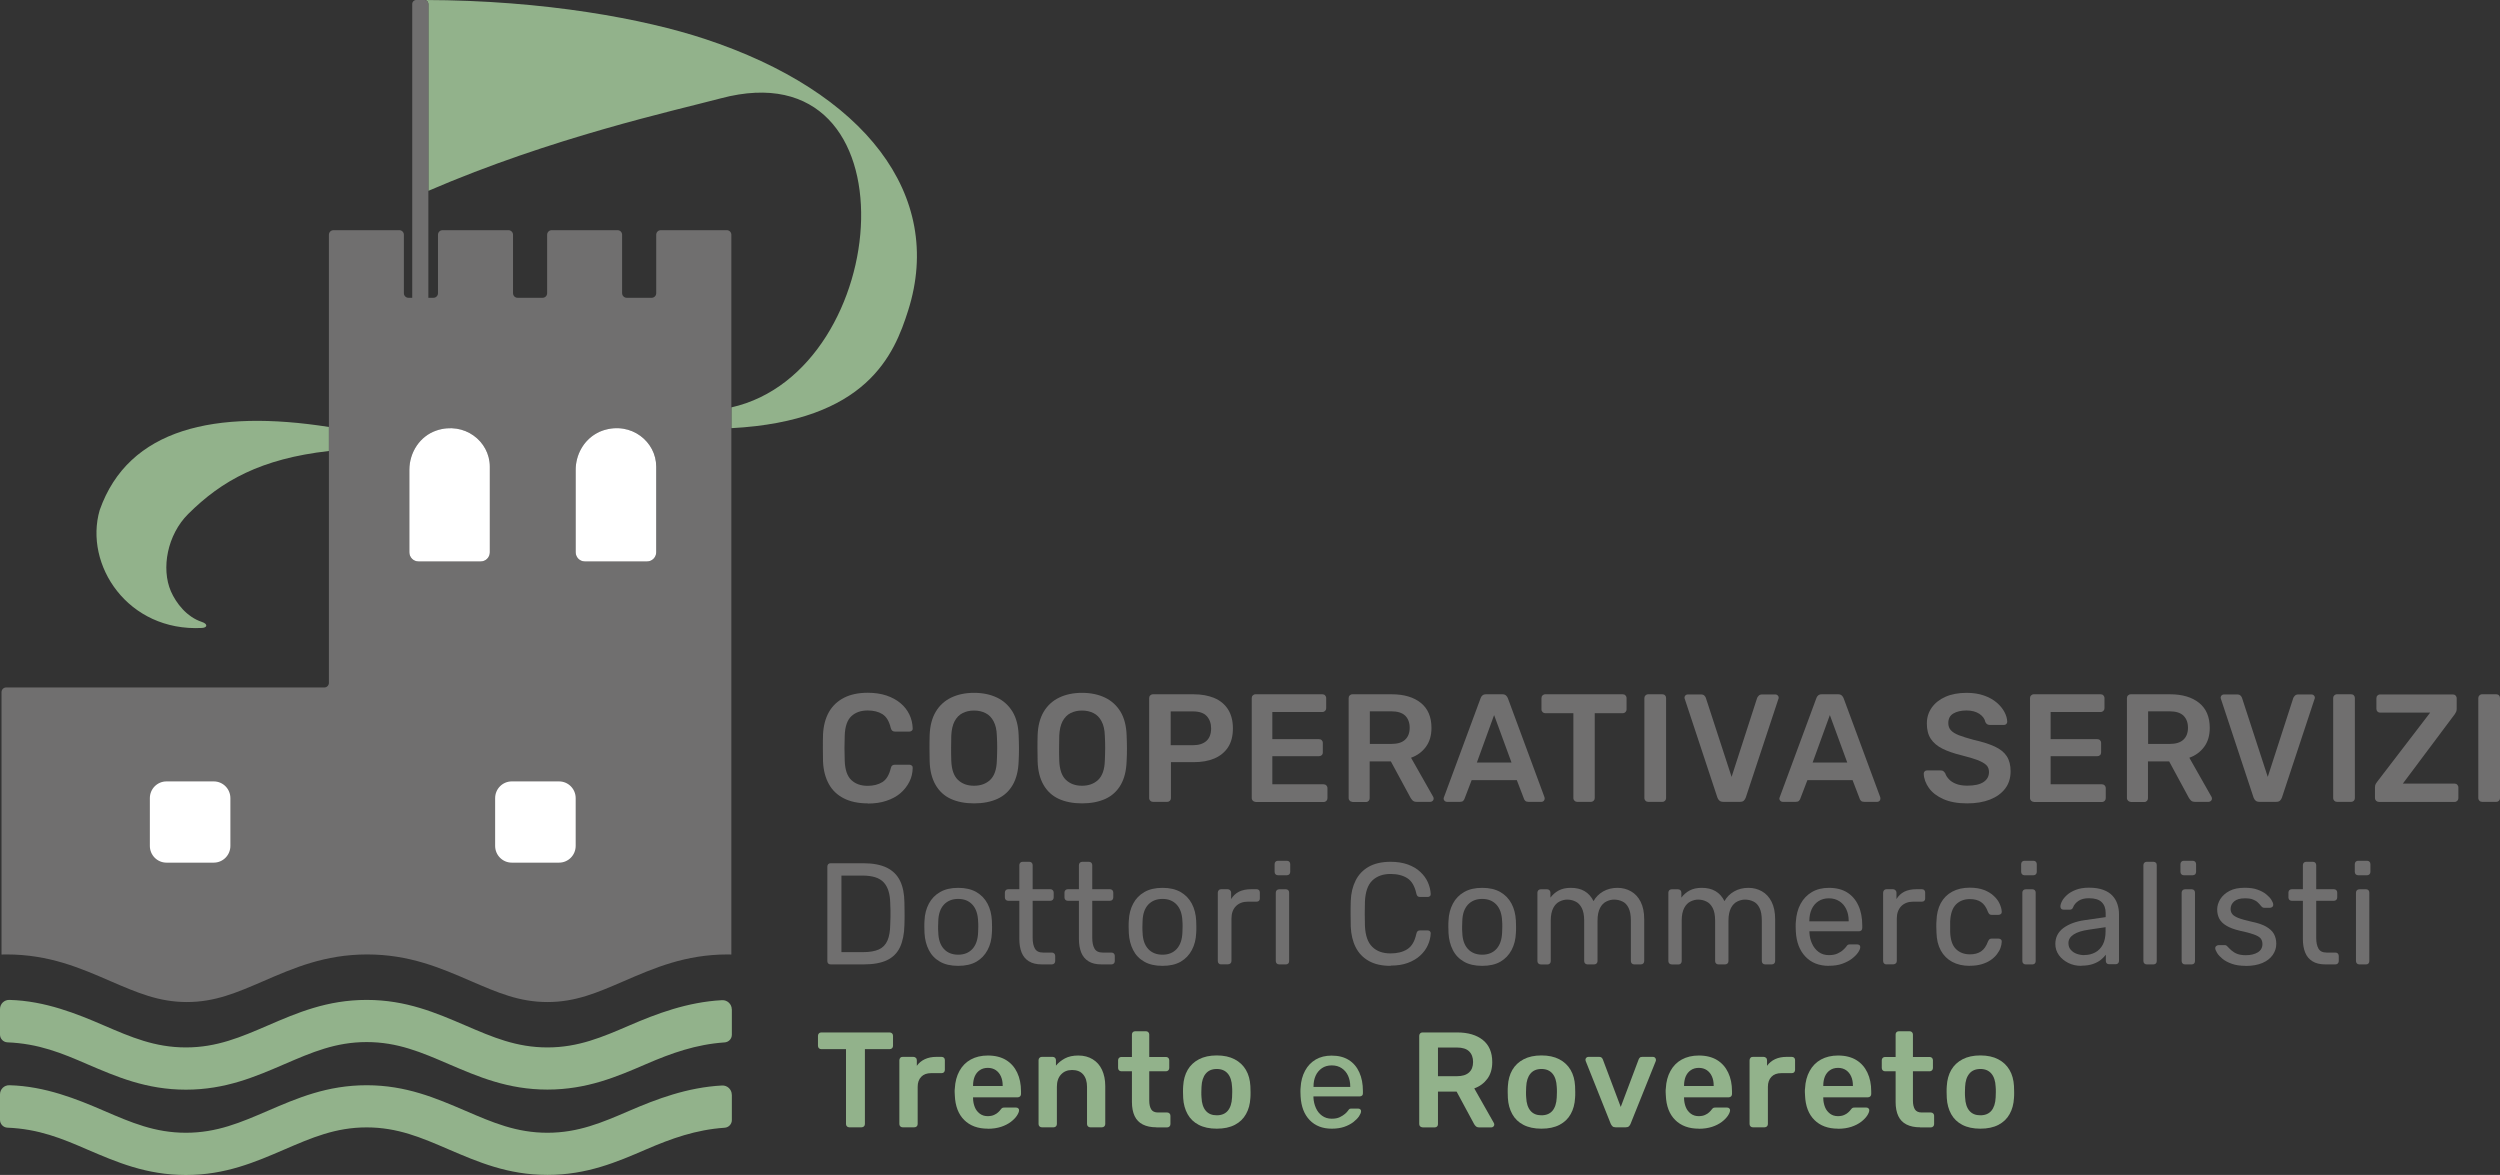
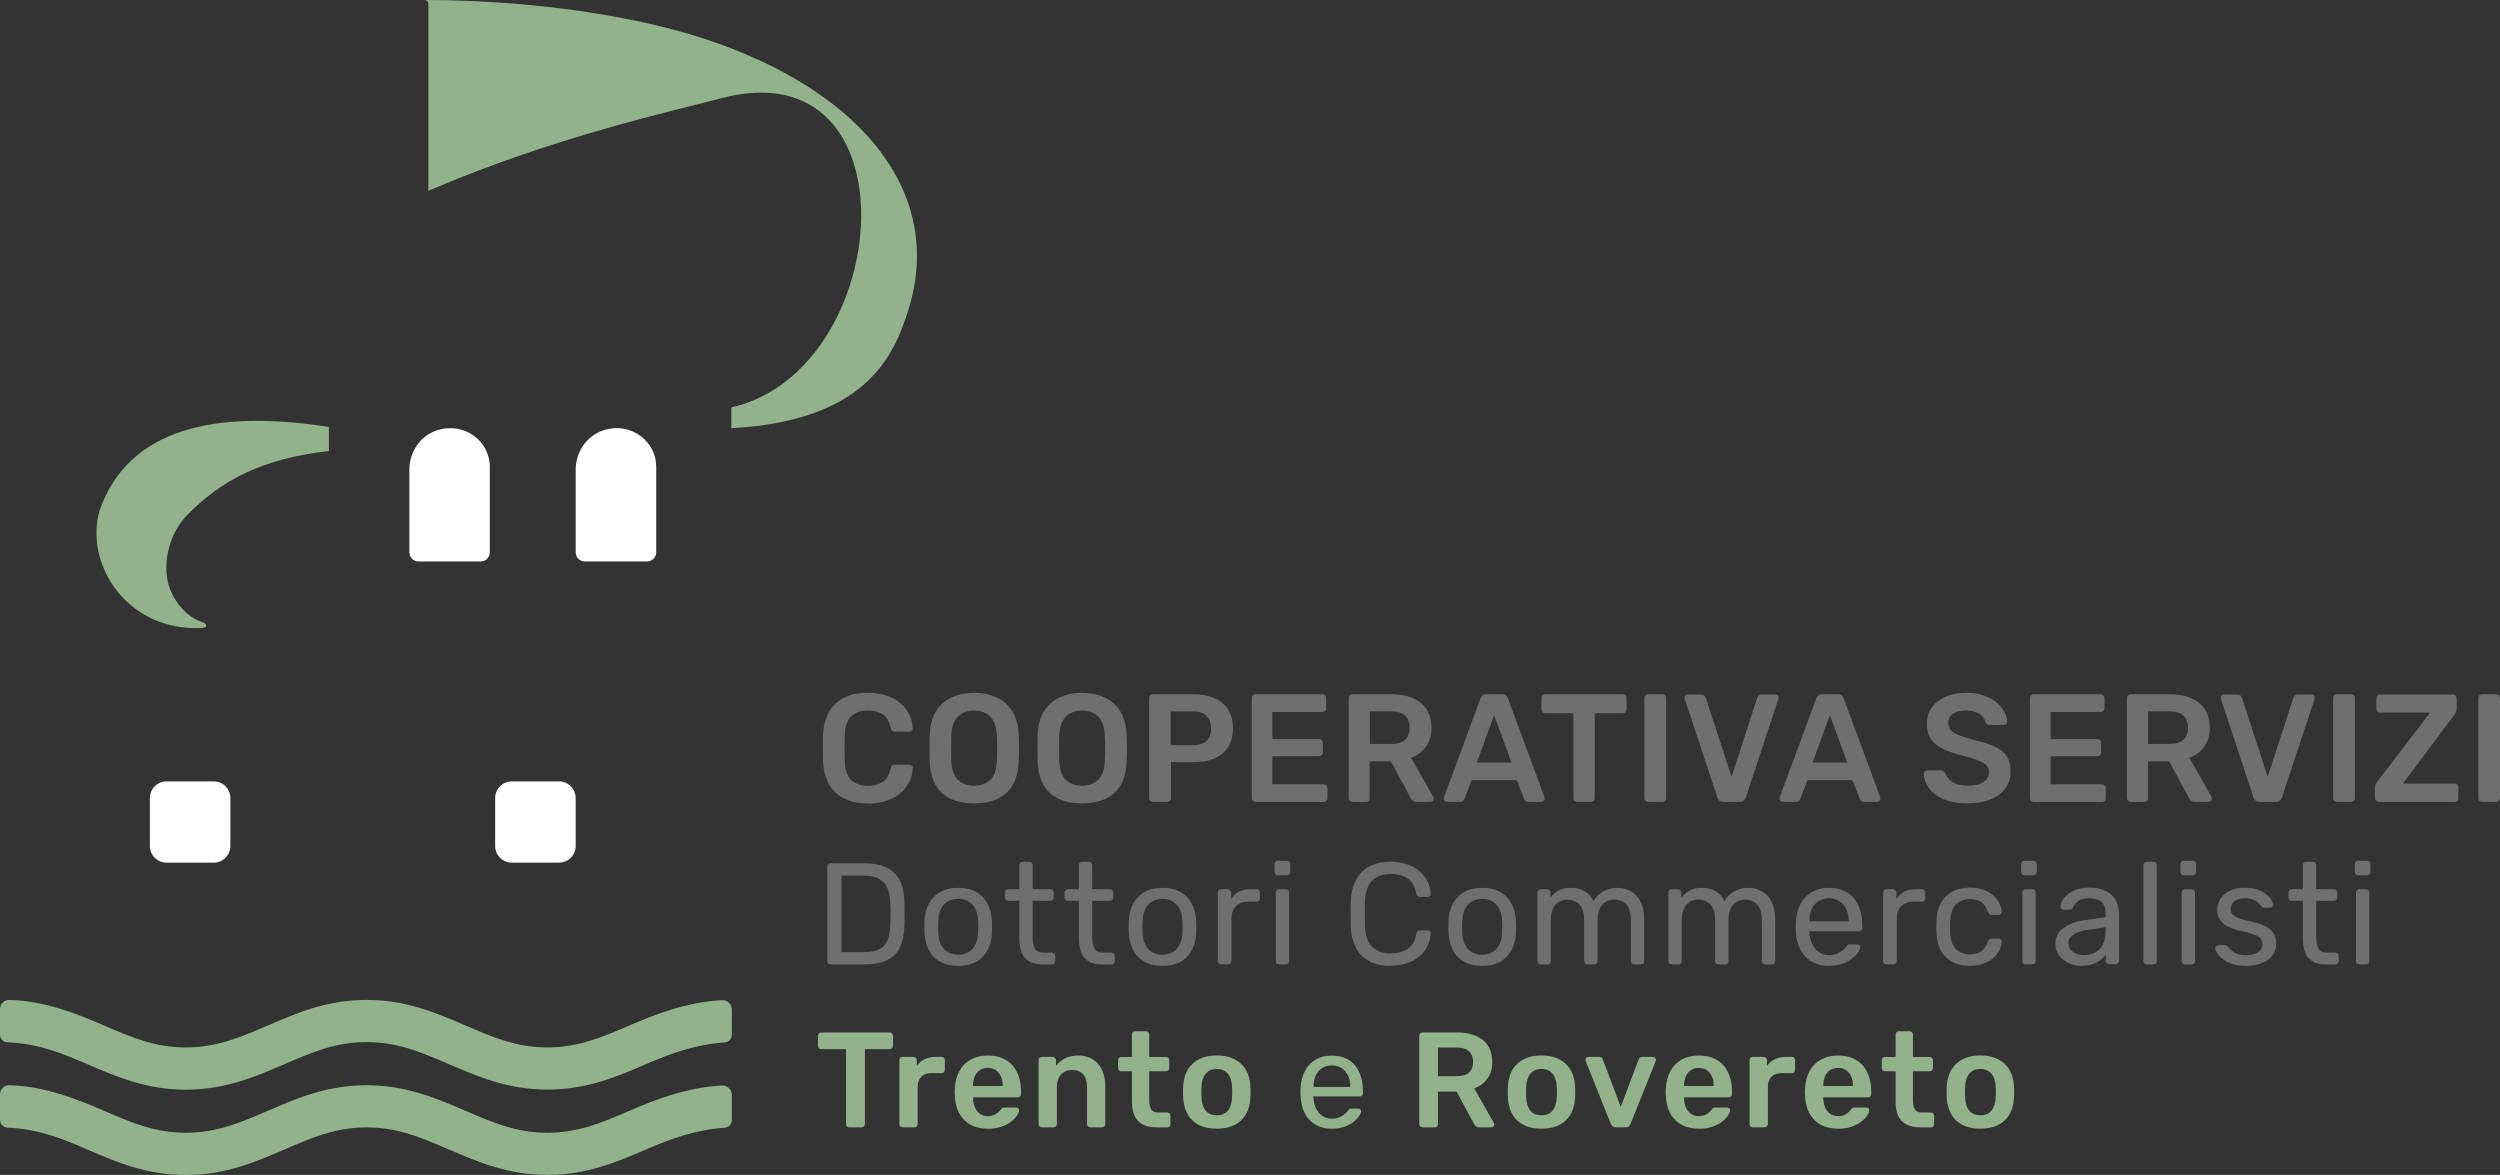
<svg xmlns="http://www.w3.org/2000/svg" width="283" height="133" viewBox="0 0 283 133" fill="none">
  <rect x="0" y="0" width="283" height="133" fill="#333333" stroke="none" />
  <g clip-path="url(#clip0_1_4)">
    <path d="M21.311 58.176C18.932 60.538 18.234 64.355 19.343 66.929C19.935 68.278 21.13 69.84 22.869 70.409C23.5 70.611 23.528 71.045 22.869 71.084C14.459 71.527 9.49 63.931 11.286 57.742C14.545 48.498 24.341 46.309 37.233 48.334V51.052C29.54 51.929 25.096 54.407 21.311 58.176Z" fill="#92B28B" />
    <path d="M102.81 35.127C101.224 40.159 98.146 47.649 82.789 48.469V46.117C101.224 41.981 103.928 5.186 81.585 11.134C76.319 12.532 62.51 15.549 48.49 21.603V0.443C48.49 0.212 48.309 0.01 48.079 0C61.736 0.029 72.974 2.159 79.779 4.405C97.888 10.382 106.939 22.085 102.81 35.127Z" fill="#92B28B" />
-     <path d="M82.273 26.056H74.8C74.513 26.056 74.284 26.288 74.284 26.577V33.19C74.284 33.479 74.054 33.71 73.767 33.71H70.948C70.662 33.71 70.423 33.479 70.423 33.19V26.577C70.423 26.288 70.193 26.056 69.907 26.056H62.453C62.166 26.056 61.936 26.288 61.936 26.577V33.19C61.936 33.479 61.707 33.71 61.42 33.71H58.592C58.305 33.71 58.075 33.479 58.075 33.19V26.577C58.075 26.288 57.837 26.056 57.559 26.056H50.096C49.809 26.056 49.58 26.288 49.58 26.577V33.19C49.58 33.479 49.35 33.71 49.064 33.71H48.49V0.443C48.49 0.212 48.309 0.01 48.079 0H47.105C46.866 0 46.665 0.202 46.665 0.443V33.71H46.235C45.948 33.71 45.719 33.479 45.719 33.19V26.577C45.719 26.288 45.489 26.056 45.203 26.056H37.749C37.462 26.056 37.233 26.288 37.233 26.577V77.301C37.233 77.591 36.994 77.822 36.717 77.822H0.688C0.401 77.822 0.172 78.063 0.172 78.352V108.052C0.363 108.043 0.564 108.043 0.755 108.043C5.543 108.043 9.079 109.575 12.491 111.06C15.558 112.381 17.985 113.431 21.158 113.431C24.331 113.431 26.768 112.381 29.826 111.06C33.248 109.575 36.783 108.043 41.562 108.043C46.34 108.043 49.886 109.575 53.307 111.06C56.374 112.381 58.792 113.431 61.975 113.431C65.157 113.431 67.575 112.381 70.633 111.06C74.064 109.575 77.59 108.043 82.378 108.043C82.512 108.043 82.655 108.043 82.789 108.052V26.577C82.789 26.288 82.56 26.056 82.273 26.056ZM55.447 62.514C55.447 63.092 54.989 63.555 54.415 63.555H47.372C46.799 63.555 46.34 63.092 46.34 62.514V53.192C46.34 51.197 47.544 49.356 49.417 48.729C52.542 47.688 55.447 49.934 55.447 52.826V62.514ZM74.284 62.514C74.284 63.092 73.815 63.555 73.251 63.555H66.199C65.635 63.555 65.166 63.092 65.166 62.514V53.192C65.166 51.476 66.065 49.876 67.508 49.066C67.737 48.922 67.995 48.816 68.253 48.729C69.84 48.199 71.369 48.517 72.487 49.336C73.576 50.136 74.284 51.399 74.284 52.826V62.514Z" fill="#706F6F" />
    <path d="M74.284 52.826V62.514C74.284 63.092 73.815 63.555 73.251 63.555H66.199C65.635 63.555 65.166 63.092 65.166 62.514V53.192C65.166 51.476 66.065 49.876 67.508 49.066C67.737 48.922 67.995 48.816 68.253 48.729C69.84 48.199 71.369 48.517 72.487 49.336C73.576 50.136 74.284 51.399 74.284 52.826Z" fill="white" />
    <path d="M55.447 52.826V62.514C55.447 63.092 54.989 63.555 54.415 63.555H47.372C46.799 63.555 46.34 63.092 46.34 62.514V53.192C46.34 51.197 47.544 49.356 49.417 48.729C52.542 47.688 55.447 49.934 55.447 52.826Z" fill="white" />
    <path d="M82.846 114.26V117.133C82.846 117.596 82.483 117.972 82.024 118.001C78.785 118.222 76.004 119.215 73.127 120.459C69.849 121.876 66.447 123.341 61.965 123.341C57.483 123.341 54.09 121.866 50.803 120.459C47.697 119.119 45.012 117.962 41.504 117.962C37.997 117.962 35.312 119.119 32.206 120.459C28.918 121.876 25.526 123.351 21.044 123.351C16.562 123.351 13.169 121.876 9.882 120.468C6.995 119.215 4.396 118.135 0.812 117.991C0.363 117.962 0 117.576 0 117.114C0 116.304 0 115.099 0 114.231C0 113.634 0.478 113.171 1.07 113.19C5.113 113.296 8.735 114.771 11.745 116.073C14.851 117.412 17.536 118.569 21.044 118.569C24.551 118.569 27.236 117.412 30.342 116.073C33.63 114.655 37.022 113.19 41.504 113.19C45.986 113.19 49.379 114.665 52.666 116.073C55.772 117.412 58.458 118.569 61.965 118.569C65.472 118.569 68.158 117.412 71.264 116.073C74.284 114.771 77.781 113.431 81.738 113.219C82.33 113.19 82.837 113.663 82.837 114.26H82.846Z" fill="#92B28B" />
    <path d="M82.846 123.919V126.792C82.846 127.255 82.483 127.631 82.024 127.66C78.785 127.881 76.004 128.874 73.127 130.118C69.849 131.535 66.447 133 61.965 133C57.483 133 54.09 131.525 50.803 130.118C47.697 128.778 45.012 127.621 41.504 127.621C37.997 127.621 35.312 128.778 32.206 130.118C28.918 131.535 25.526 133.01 21.044 133.01C16.562 133.01 13.169 131.535 9.882 130.127C6.995 128.874 4.396 127.795 0.812 127.65C0.363 127.621 0 127.235 0 126.773C0 125.963 0 124.758 0 123.89C0 123.293 0.478 122.83 1.07 122.849C5.113 122.955 8.735 124.43 11.745 125.732C14.851 127.072 17.536 128.228 21.044 128.228C24.551 128.228 27.236 127.072 30.342 125.732C33.63 124.315 37.022 122.849 41.504 122.849C45.986 122.849 49.379 124.324 52.666 125.732C55.772 127.072 58.458 128.228 61.965 128.228C65.472 128.228 68.158 127.072 71.264 125.732C74.284 124.43 77.781 123.09 81.738 122.878C82.33 122.849 82.837 123.322 82.837 123.919H82.846Z" fill="#92B28B" />
    <path d="M24.197 88.455H18.846C17.804 88.455 16.963 89.303 16.963 90.354V95.752C16.963 96.803 17.804 97.651 18.846 97.651H24.197C25.239 97.651 26.08 96.803 26.08 95.752V90.354C26.08 89.303 25.239 88.455 24.197 88.455Z" fill="white" />
    <path d="M63.284 88.455H57.932C56.891 88.455 56.05 89.303 56.05 90.354V95.752C56.05 96.803 56.891 97.651 57.932 97.651H63.284C64.326 97.651 65.167 96.803 65.167 95.752V90.354C65.167 89.303 64.326 88.455 63.284 88.455Z" fill="white" />
    <path d="M98.232 90.942C97.162 90.942 96.264 90.749 95.518 90.373C94.782 89.997 94.209 89.457 93.827 88.753C93.435 88.05 93.215 87.211 93.167 86.228C93.158 85.755 93.148 85.245 93.148 84.695C93.148 84.146 93.148 83.625 93.167 83.133C93.215 82.16 93.435 81.321 93.827 80.618C94.228 79.914 94.792 79.374 95.537 78.988C96.273 78.612 97.172 78.42 98.232 78.42C99.016 78.42 99.714 78.526 100.335 78.728C100.956 78.94 101.482 79.22 101.921 79.586C102.361 79.952 102.695 80.376 102.934 80.868C103.173 81.36 103.297 81.88 103.317 82.449C103.326 82.555 103.297 82.642 103.221 82.709C103.145 82.777 103.059 82.815 102.953 82.815H101.319C101.195 82.815 101.09 82.786 101.004 82.719C100.927 82.651 100.87 82.545 100.832 82.401C100.65 81.639 100.335 81.119 99.886 80.839C99.437 80.56 98.882 80.425 98.213 80.425C97.449 80.425 96.828 80.646 96.369 81.08C95.91 81.514 95.662 82.227 95.624 83.23C95.585 84.184 95.585 85.158 95.624 86.151C95.662 87.144 95.91 87.867 96.369 88.3C96.828 88.734 97.439 88.956 98.213 88.956C98.882 88.956 99.437 88.811 99.886 88.532C100.335 88.252 100.65 87.732 100.832 86.98C100.87 86.816 100.927 86.71 101.004 86.652C101.08 86.594 101.185 86.565 101.319 86.565H102.953C103.059 86.565 103.145 86.604 103.221 86.671C103.297 86.739 103.326 86.826 103.317 86.931C103.307 87.5 103.183 88.03 102.934 88.512C102.686 88.994 102.351 89.428 101.921 89.794C101.491 90.161 100.956 90.45 100.335 90.653C99.714 90.865 99.016 90.961 98.232 90.961V90.942Z" fill="#706F6F" />
    <path d="M110.264 90.942C109.242 90.942 108.362 90.768 107.627 90.431C106.891 90.093 106.317 89.563 105.906 88.85C105.495 88.136 105.266 87.25 105.237 86.18C105.228 85.678 105.218 85.187 105.218 84.705C105.218 84.223 105.218 83.722 105.237 83.211C105.276 82.16 105.505 81.273 105.926 80.569C106.346 79.866 106.929 79.326 107.674 78.969C108.41 78.612 109.28 78.429 110.264 78.429C111.249 78.429 112.118 78.612 112.864 78.969C113.609 79.326 114.192 79.866 114.622 80.569C115.043 81.273 115.272 82.16 115.31 83.211C115.329 83.722 115.348 84.223 115.348 84.705C115.348 85.187 115.339 85.688 115.31 86.18C115.272 87.25 115.052 88.136 114.641 88.85C114.23 89.563 113.647 90.093 112.911 90.431C112.166 90.768 111.287 90.942 110.264 90.942ZM110.264 88.946C111.01 88.946 111.621 88.725 112.09 88.281C112.558 87.838 112.816 87.105 112.844 86.103C112.864 85.592 112.883 85.119 112.883 84.685C112.883 84.252 112.873 83.789 112.844 83.288C112.825 82.613 112.701 82.073 112.472 81.649C112.252 81.225 111.946 80.916 111.564 80.724C111.182 80.531 110.752 80.434 110.255 80.434C109.758 80.434 109.347 80.531 108.965 80.724C108.582 80.916 108.286 81.225 108.057 81.649C107.837 82.073 107.713 82.623 107.684 83.288C107.674 83.789 107.665 84.252 107.665 84.685C107.665 85.119 107.665 85.592 107.684 86.103C107.722 87.115 107.971 87.838 108.439 88.281C108.907 88.725 109.509 88.946 110.245 88.946H110.264Z" fill="#706F6F" />
    <path d="M122.487 90.942C121.465 90.942 120.585 90.768 119.849 90.431C119.114 90.093 118.54 89.563 118.129 88.85C117.718 88.136 117.489 87.25 117.46 86.18C117.451 85.678 117.441 85.187 117.441 84.705C117.441 84.223 117.441 83.722 117.46 83.211C117.499 82.16 117.728 81.273 118.148 80.569C118.569 79.866 119.152 79.326 119.897 78.969C120.633 78.612 121.503 78.429 122.487 78.429C123.471 78.429 124.341 78.612 125.087 78.969C125.832 79.326 126.415 79.866 126.845 80.569C127.265 81.273 127.495 82.16 127.533 83.211C127.552 83.722 127.571 84.223 127.571 84.705C127.571 85.187 127.562 85.688 127.533 86.18C127.495 87.25 127.275 88.136 126.864 88.85C126.453 89.563 125.87 90.093 125.134 90.431C124.389 90.768 123.51 90.942 122.487 90.942ZM122.487 88.946C123.233 88.946 123.844 88.725 124.312 88.281C124.781 87.838 125.039 87.105 125.067 86.103C125.087 85.592 125.106 85.119 125.106 84.685C125.106 84.252 125.096 83.789 125.067 83.288C125.048 82.613 124.924 82.073 124.695 81.649C124.475 81.225 124.169 80.916 123.787 80.724C123.405 80.531 122.975 80.434 122.478 80.434C121.981 80.434 121.57 80.531 121.187 80.724C120.805 80.916 120.509 81.225 120.28 81.649C120.06 82.073 119.936 82.623 119.907 83.288C119.897 83.789 119.888 84.252 119.888 84.685C119.888 85.119 119.888 85.592 119.907 86.103C119.945 87.115 120.194 87.838 120.662 88.281C121.13 88.725 121.732 88.946 122.468 88.946H122.487Z" fill="#706F6F" />
    <path d="M130.505 90.768C130.39 90.768 130.295 90.73 130.209 90.643C130.132 90.566 130.085 90.46 130.085 90.344V79.027C130.085 78.902 130.123 78.796 130.209 78.718C130.285 78.641 130.39 78.593 130.505 78.593H135.121C136.019 78.593 136.793 78.738 137.462 79.017C138.131 79.297 138.647 79.731 139.011 80.299C139.374 80.868 139.565 81.591 139.565 82.449C139.565 83.307 139.383 84.03 139.011 84.599C138.638 85.158 138.122 85.582 137.462 85.862C136.803 86.141 136.019 86.276 135.121 86.276H132.55V90.344C132.55 90.46 132.512 90.556 132.436 90.643C132.359 90.72 132.264 90.768 132.13 90.768H130.496H130.505ZM132.522 84.358H135.035C135.704 84.358 136.21 84.194 136.564 83.876C136.918 83.558 137.099 83.085 137.099 82.459C137.099 81.88 136.927 81.418 136.602 81.061C136.268 80.704 135.742 80.531 135.035 80.531H132.522V84.358Z" fill="#706F6F" />
    <path d="M142.116 90.768C142.002 90.768 141.906 90.73 141.82 90.643C141.744 90.566 141.696 90.46 141.696 90.344V79.027C141.696 78.902 141.734 78.796 141.82 78.718C141.897 78.641 142.002 78.593 142.116 78.593H149.695C149.819 78.593 149.924 78.632 150.001 78.718C150.077 78.796 150.125 78.902 150.125 79.027V80.174C150.125 80.29 150.087 80.386 150.001 80.473C149.924 80.55 149.819 80.598 149.695 80.598H144.028V83.673H149.313C149.437 83.673 149.542 83.712 149.618 83.789C149.695 83.866 149.743 83.962 149.743 84.097V85.177C149.743 85.302 149.704 85.408 149.618 85.486C149.532 85.563 149.437 85.601 149.313 85.601H144.028V88.782H149.829C149.953 88.782 150.058 88.821 150.144 88.908C150.22 88.985 150.268 89.091 150.268 89.216V90.363C150.268 90.479 150.23 90.575 150.144 90.662C150.068 90.739 149.962 90.787 149.829 90.787H142.107L142.116 90.768Z" fill="#706F6F" />
    <path d="M153.087 90.768C152.973 90.768 152.877 90.73 152.791 90.643C152.715 90.566 152.667 90.46 152.667 90.344V79.027C152.667 78.902 152.705 78.796 152.791 78.718C152.868 78.641 152.973 78.593 153.087 78.593H157.55C158.936 78.593 160.035 78.921 160.838 79.567C161.641 80.213 162.042 81.157 162.042 82.401C162.042 83.259 161.832 83.972 161.411 84.541C160.991 85.11 160.436 85.524 159.729 85.775L162.243 90.209C162.281 90.276 162.29 90.344 162.29 90.402C162.29 90.508 162.252 90.595 162.176 90.662C162.099 90.73 162.013 90.768 161.927 90.768H160.36C160.169 90.768 160.016 90.72 159.911 90.614C159.806 90.508 159.729 90.402 159.672 90.305L157.445 86.189H155.047V90.363C155.047 90.479 155.008 90.575 154.932 90.662C154.855 90.739 154.76 90.787 154.636 90.787H153.068L153.087 90.768ZM155.066 84.213H157.493C158.191 84.213 158.716 84.059 159.06 83.731C159.404 83.413 159.576 82.96 159.576 82.382C159.576 81.803 159.404 81.35 159.07 81.013C158.726 80.685 158.2 80.521 157.493 80.521H155.066V84.203V84.213Z" fill="#706F6F" />
    <path d="M163.781 90.768C163.686 90.768 163.609 90.73 163.533 90.662C163.456 90.595 163.418 90.508 163.418 90.402C163.418 90.354 163.428 90.305 163.456 90.248L167.604 79.037C167.642 78.921 167.699 78.815 167.805 78.728C167.9 78.641 168.034 78.593 168.206 78.593H170.079C170.251 78.593 170.385 78.641 170.48 78.728C170.576 78.815 170.643 78.921 170.691 79.037L174.838 90.248C174.848 90.305 174.857 90.354 174.857 90.402C174.857 90.508 174.819 90.595 174.752 90.662C174.685 90.73 174.599 90.768 174.513 90.768H173.013C172.85 90.768 172.736 90.73 172.659 90.653C172.583 90.575 172.535 90.508 172.516 90.431L171.704 88.31H166.591L165.779 90.431C165.759 90.498 165.702 90.575 165.635 90.653C165.559 90.73 165.444 90.768 165.282 90.768H163.781ZM167.193 86.315H171.102L169.133 80.945L167.183 86.315H167.193Z" fill="#706F6F" />
    <path d="M178.527 90.768C178.412 90.768 178.317 90.73 178.231 90.643C178.154 90.566 178.107 90.46 178.107 90.344V80.733H174.915C174.8 80.733 174.704 80.695 174.618 80.608C174.542 80.531 174.494 80.425 174.494 80.309V79.027C174.494 78.902 174.532 78.796 174.618 78.718C174.695 78.641 174.8 78.593 174.915 78.593H183.697C183.821 78.593 183.927 78.632 184.003 78.718C184.079 78.796 184.127 78.902 184.127 79.027V80.309C184.127 80.425 184.089 80.521 184.003 80.608C183.927 80.685 183.821 80.733 183.697 80.733H180.524V90.344C180.524 90.46 180.486 90.556 180.4 90.643C180.324 90.72 180.219 90.768 180.094 90.768H178.508H178.527Z" fill="#706F6F" />
    <path d="M186.564 90.768C186.45 90.768 186.354 90.73 186.268 90.643C186.192 90.566 186.144 90.46 186.144 90.344V79.017C186.144 78.902 186.182 78.805 186.268 78.718C186.344 78.641 186.45 78.593 186.564 78.593H188.179C188.304 78.593 188.409 78.632 188.485 78.718C188.562 78.796 188.6 78.902 188.6 79.017V90.344C188.6 90.46 188.562 90.556 188.485 90.643C188.409 90.72 188.313 90.768 188.179 90.768H186.564Z" fill="#706F6F" />
    <path d="M195.07 90.768C194.888 90.768 194.745 90.72 194.64 90.633C194.534 90.537 194.458 90.421 194.41 90.286L190.721 79.133C190.702 79.075 190.683 79.027 190.683 78.979C190.683 78.873 190.721 78.786 190.788 78.718C190.855 78.651 190.941 78.612 191.046 78.612H192.566C192.728 78.612 192.852 78.661 192.938 78.747C193.024 78.834 193.082 78.921 193.101 78.998L196.016 87.944L198.911 78.998C198.95 78.921 199.007 78.834 199.093 78.747C199.179 78.661 199.303 78.612 199.466 78.612H200.985C201.081 78.612 201.157 78.651 201.234 78.718C201.31 78.786 201.348 78.873 201.348 78.979C201.348 79.027 201.339 79.075 201.31 79.133L197.621 90.286C197.573 90.421 197.497 90.537 197.401 90.633C197.296 90.73 197.153 90.768 196.971 90.768H195.079H195.07Z" fill="#706F6F" />
    <path d="M201.788 90.768C201.692 90.768 201.616 90.73 201.539 90.662C201.463 90.595 201.425 90.508 201.425 90.402C201.425 90.354 201.434 90.305 201.463 90.248L205.611 79.037C205.649 78.921 205.706 78.815 205.811 78.728C205.907 78.641 206.041 78.593 206.213 78.593H208.086C208.258 78.593 208.392 78.641 208.487 78.728C208.583 78.815 208.65 78.921 208.697 79.037L212.845 90.248C212.854 90.305 212.864 90.354 212.864 90.402C212.864 90.508 212.826 90.595 212.759 90.662C212.692 90.73 212.606 90.768 212.52 90.768H211.02C210.857 90.768 210.742 90.73 210.666 90.653C210.59 90.575 210.542 90.508 210.523 90.431L209.71 88.31H204.598L203.785 90.431C203.766 90.498 203.709 90.575 203.642 90.653C203.565 90.73 203.451 90.768 203.288 90.768H201.788ZM205.2 86.315H209.108L207.14 80.945L205.19 86.315H205.2Z" fill="#706F6F" />
    <path d="M222.669 90.942C221.599 90.942 220.71 90.778 219.993 90.46C219.276 90.142 218.732 89.727 218.359 89.207C217.986 88.686 217.786 88.146 217.767 87.577C217.767 87.471 217.805 87.385 217.872 87.317C217.939 87.25 218.025 87.211 218.13 87.211H219.668C219.821 87.211 219.926 87.24 220.003 87.308C220.079 87.375 220.146 87.452 220.203 87.539C220.27 87.76 220.404 87.973 220.605 88.194C220.796 88.406 221.064 88.59 221.408 88.725C221.742 88.859 222.172 88.937 222.688 88.937C223.51 88.937 224.131 88.802 224.542 88.522C224.953 88.243 225.154 87.867 225.154 87.394C225.154 87.057 225.049 86.787 224.829 86.585C224.609 86.382 224.275 86.199 223.825 86.025C223.367 85.862 222.774 85.678 222.029 85.495C221.169 85.283 220.442 85.032 219.869 84.743C219.296 84.454 218.856 84.078 218.56 83.625C218.263 83.172 218.12 82.603 218.12 81.909C218.12 81.215 218.302 80.637 218.665 80.116C219.028 79.596 219.544 79.181 220.213 78.882C220.882 78.584 221.685 78.429 222.621 78.429C223.367 78.429 224.026 78.535 224.6 78.738C225.173 78.94 225.651 79.21 226.033 79.538C226.415 79.866 226.702 80.222 226.903 80.598C227.103 80.974 227.208 81.34 227.218 81.697C227.218 81.793 227.189 81.871 227.122 81.948C227.056 82.025 226.97 82.063 226.855 82.063H225.249C225.154 82.063 225.068 82.044 224.972 81.996C224.877 81.948 224.8 81.861 224.743 81.736C224.676 81.379 224.447 81.07 224.074 80.81C223.692 80.56 223.204 80.425 222.612 80.425C222.019 80.425 221.494 80.54 221.111 80.772C220.729 81.003 220.548 81.36 220.548 81.851C220.548 82.179 220.643 82.449 220.834 82.661C221.025 82.873 221.331 83.066 221.752 83.23C222.172 83.394 222.726 83.567 223.415 83.75C224.389 83.972 225.192 84.223 225.813 84.512C226.434 84.801 226.884 85.167 227.17 85.611C227.457 86.054 227.6 86.623 227.6 87.308C227.6 88.069 227.4 88.725 226.989 89.264C226.578 89.804 226.004 90.219 225.278 90.508C224.542 90.797 223.682 90.942 222.707 90.942H222.669Z" fill="#706F6F" />
    <path d="M230.219 90.768C230.104 90.768 230.009 90.73 229.923 90.643C229.846 90.566 229.798 90.46 229.798 90.344V79.027C229.798 78.902 229.837 78.796 229.923 78.718C229.999 78.641 230.104 78.593 230.219 78.593H237.797C237.921 78.593 238.027 78.632 238.103 78.718C238.179 78.796 238.227 78.902 238.227 79.027V80.174C238.227 80.29 238.189 80.386 238.103 80.473C238.027 80.55 237.921 80.598 237.797 80.598H232.13V83.673H237.415C237.539 83.673 237.644 83.712 237.721 83.789C237.797 83.866 237.845 83.962 237.845 84.097V85.177C237.845 85.302 237.807 85.408 237.721 85.486C237.635 85.563 237.539 85.601 237.415 85.601H232.13V88.782H237.931C238.055 88.782 238.16 88.821 238.246 88.908C238.323 88.985 238.371 89.091 238.371 89.216V90.363C238.371 90.479 238.332 90.575 238.246 90.662C238.17 90.739 238.065 90.787 237.931 90.787H230.209L230.219 90.768Z" fill="#706F6F" />
    <path d="M241.19 90.768C241.075 90.768 240.98 90.73 240.894 90.643C240.817 90.566 240.769 90.46 240.769 90.344V79.027C240.769 78.902 240.808 78.796 240.894 78.718C240.97 78.641 241.075 78.593 241.19 78.593H245.653C247.038 78.593 248.137 78.921 248.94 79.567C249.743 80.213 250.144 81.157 250.144 82.401C250.144 83.259 249.934 83.972 249.514 84.541C249.093 85.11 248.539 85.524 247.832 85.775L250.345 90.209C250.383 90.276 250.393 90.344 250.393 90.402C250.393 90.508 250.355 90.595 250.278 90.662C250.202 90.73 250.116 90.768 250.03 90.768H248.462C248.271 90.768 248.118 90.72 248.013 90.614C247.908 90.508 247.832 90.402 247.774 90.305L245.548 86.189H243.149V90.363C243.149 90.479 243.111 90.575 243.034 90.662C242.958 90.739 242.862 90.787 242.738 90.787H241.171L241.19 90.768ZM243.168 84.213H245.595C246.293 84.213 246.819 84.059 247.163 83.731C247.507 83.413 247.679 82.96 247.679 82.382C247.679 81.803 247.507 81.35 247.172 81.013C246.828 80.685 246.303 80.521 245.595 80.521H243.168V84.203V84.213Z" fill="#706F6F" />
    <path d="M255.764 90.768C255.582 90.768 255.439 90.72 255.334 90.633C255.228 90.537 255.152 90.421 255.104 90.286L251.415 79.133C251.396 79.075 251.377 79.027 251.377 78.979C251.377 78.873 251.415 78.786 251.482 78.718C251.549 78.651 251.635 78.612 251.74 78.612H253.26C253.422 78.612 253.547 78.661 253.633 78.747C253.719 78.834 253.776 78.921 253.795 78.998L256.71 87.944L259.605 78.998C259.644 78.921 259.701 78.834 259.787 78.747C259.873 78.661 259.997 78.612 260.16 78.612H261.679C261.775 78.612 261.851 78.651 261.928 78.718C262.004 78.786 262.042 78.873 262.042 78.979C262.042 79.027 262.033 79.075 262.004 79.133L258.315 90.286C258.267 90.421 258.191 90.537 258.095 90.633C257.99 90.73 257.847 90.768 257.665 90.768H255.773H255.764Z" fill="#706F6F" />
    <path d="M264.537 90.768C264.422 90.768 264.326 90.73 264.24 90.643C264.164 90.566 264.116 90.46 264.116 90.344V79.017C264.116 78.902 264.154 78.805 264.24 78.718C264.317 78.641 264.422 78.593 264.537 78.593H266.152C266.276 78.593 266.381 78.632 266.458 78.718C266.534 78.796 266.572 78.902 266.572 79.017V90.344C266.572 90.46 266.534 90.556 266.458 90.643C266.381 90.72 266.285 90.768 266.152 90.768H264.537Z" fill="#706F6F" />
    <path d="M269.267 90.768C269.152 90.768 269.057 90.73 268.971 90.643C268.894 90.566 268.847 90.46 268.847 90.334V89.12C268.847 88.946 268.885 88.811 268.952 88.705C269.019 88.599 269.076 88.522 269.105 88.484L275.097 80.666H269.43C269.305 80.666 269.2 80.627 269.124 80.54C269.047 80.463 269.009 80.357 269.009 80.242V79.046C269.009 78.921 269.047 78.815 269.124 78.738C269.2 78.661 269.296 78.612 269.43 78.612H277.667C277.792 78.612 277.897 78.651 277.973 78.738C278.05 78.815 278.097 78.921 278.097 79.046V80.242C278.097 80.376 278.078 80.492 278.031 80.588C277.983 80.685 277.935 80.772 277.878 80.849L272 88.705H277.859C277.983 88.705 278.088 88.744 278.164 88.831C278.241 88.908 278.289 89.014 278.289 89.139V90.354C278.289 90.469 278.25 90.566 278.164 90.653C278.088 90.73 277.983 90.778 277.859 90.778H269.258L269.267 90.768Z" fill="#706F6F" />
    <path d="M280.964 90.768C280.85 90.768 280.754 90.73 280.668 90.643C280.592 90.566 280.544 90.46 280.544 90.344V79.017C280.544 78.902 280.582 78.805 280.668 78.718C280.745 78.641 280.85 78.593 280.964 78.593H282.58C282.704 78.593 282.809 78.632 282.885 78.718C282.962 78.796 283 78.902 283 79.017V90.344C283 90.46 282.962 90.556 282.885 90.643C282.809 90.72 282.713 90.768 282.58 90.768H280.964Z" fill="#706F6F" />
    <path d="M94.028 109.17C93.913 109.17 93.817 109.132 93.75 109.064C93.683 108.997 93.655 108.901 93.655 108.795V98.114C93.655 97.998 93.683 97.902 93.75 97.825C93.817 97.757 93.903 97.718 94.028 97.718H97.707C98.825 97.718 99.714 97.892 100.402 98.229C101.08 98.567 101.577 99.068 101.893 99.724C102.208 100.379 102.37 101.189 102.38 102.153C102.39 102.644 102.399 103.078 102.399 103.444C102.399 103.811 102.399 104.245 102.38 104.717C102.361 105.719 102.189 106.548 101.883 107.214C101.577 107.869 101.09 108.361 100.421 108.688C99.752 109.007 98.873 109.17 97.783 109.17H94.018H94.028ZM95.241 107.782H97.707C98.452 107.782 99.045 107.676 99.494 107.474C99.933 107.271 100.258 106.934 100.459 106.471C100.66 106.018 100.765 105.411 100.774 104.659C100.794 104.331 100.803 104.042 100.803 103.801V103.068C100.803 102.827 100.794 102.538 100.774 102.23C100.755 101.169 100.507 100.389 100.029 99.878C99.551 99.367 98.758 99.116 97.63 99.116H95.251V107.782H95.241Z" fill="#706F6F" />
    <path d="M108.468 109.334C107.646 109.334 106.958 109.18 106.403 108.862C105.849 108.544 105.429 108.11 105.142 107.541C104.855 106.982 104.693 106.336 104.654 105.623C104.645 105.44 104.635 105.199 104.635 104.91C104.635 104.621 104.635 104.389 104.654 104.216C104.683 103.483 104.855 102.847 105.151 102.288C105.448 101.729 105.868 101.295 106.422 100.977C106.977 100.659 107.655 100.504 108.468 100.504C109.28 100.504 109.958 100.659 110.513 100.977C111.067 101.295 111.487 101.729 111.784 102.288C112.08 102.847 112.242 103.483 112.281 104.216C112.29 104.389 112.3 104.621 112.3 104.91C112.3 105.199 112.3 105.44 112.281 105.623C112.252 106.346 112.09 106.982 111.793 107.541C111.497 108.1 111.077 108.544 110.532 108.862C109.978 109.18 109.289 109.334 108.468 109.334ZM108.468 108.072C109.137 108.072 109.672 107.859 110.073 107.426C110.474 106.992 110.694 106.365 110.723 105.536C110.732 105.372 110.742 105.17 110.742 104.91C110.742 104.649 110.742 104.457 110.723 104.293C110.694 103.464 110.474 102.837 110.073 102.403C109.672 101.97 109.137 101.757 108.468 101.757C107.799 101.757 107.263 101.97 106.852 102.403C106.451 102.837 106.231 103.464 106.212 104.293C106.203 104.457 106.193 104.659 106.193 104.91C106.193 105.16 106.193 105.372 106.212 105.536C106.231 106.365 106.451 106.992 106.852 107.426C107.254 107.859 107.799 108.072 108.468 108.072Z" fill="#706F6F" />
    <path d="M117.938 109.17C117.336 109.17 116.839 109.055 116.466 108.814C116.084 108.582 115.817 108.245 115.645 107.821C115.473 107.387 115.387 106.876 115.387 106.288V101.97H114.125C114.02 101.97 113.924 101.931 113.857 101.864C113.791 101.796 113.752 101.7 113.752 101.594V101.034C113.752 100.928 113.791 100.832 113.857 100.765C113.924 100.697 114.02 100.659 114.125 100.659H115.387V97.93C115.387 97.824 115.425 97.728 115.492 97.661C115.559 97.593 115.654 97.555 115.759 97.555H116.524C116.629 97.555 116.724 97.593 116.791 97.661C116.858 97.728 116.896 97.824 116.896 97.93V100.659H118.903C119.009 100.659 119.104 100.697 119.171 100.765C119.238 100.832 119.276 100.928 119.276 101.034V101.594C119.276 101.7 119.238 101.796 119.171 101.864C119.104 101.931 119.009 101.97 118.903 101.97H116.896V106.172C116.896 106.683 116.983 107.088 117.155 107.387C117.327 107.686 117.632 107.831 118.082 107.831H119.075C119.181 107.831 119.276 107.869 119.343 107.937C119.41 108.004 119.448 108.1 119.448 108.206V108.795C119.448 108.901 119.41 108.997 119.343 109.064C119.276 109.132 119.181 109.17 119.075 109.17H117.957H117.938Z" fill="#706F6F" />
    <path d="M124.685 109.17C124.083 109.17 123.586 109.055 123.213 108.814C122.831 108.582 122.564 108.245 122.392 107.821C122.22 107.387 122.134 106.876 122.134 106.288V101.97H120.872C120.767 101.97 120.671 101.931 120.604 101.864C120.538 101.796 120.499 101.7 120.499 101.594V101.034C120.499 100.928 120.538 100.832 120.604 100.765C120.671 100.697 120.767 100.659 120.872 100.659H122.134V97.93C122.134 97.824 122.172 97.728 122.239 97.661C122.306 97.593 122.401 97.555 122.506 97.555H123.271C123.376 97.555 123.471 97.593 123.538 97.661C123.605 97.728 123.643 97.824 123.643 97.93V100.659H125.65C125.755 100.659 125.851 100.697 125.918 100.765C125.985 100.832 126.023 100.928 126.023 101.034V101.594C126.023 101.7 125.985 101.796 125.918 101.864C125.851 101.931 125.755 101.97 125.65 101.97H123.643V106.172C123.643 106.683 123.729 107.088 123.901 107.387C124.074 107.686 124.379 107.831 124.828 107.831H125.822C125.927 107.831 126.023 107.869 126.09 107.937C126.157 108.004 126.195 108.1 126.195 108.206V108.795C126.195 108.901 126.157 108.997 126.09 109.064C126.023 109.132 125.927 109.17 125.822 109.17H124.704H124.685Z" fill="#706F6F" />
    <path d="M131.595 109.334C130.773 109.334 130.085 109.18 129.53 108.862C128.976 108.544 128.556 108.11 128.269 107.541C127.982 106.982 127.82 106.336 127.781 105.623C127.772 105.44 127.762 105.199 127.762 104.91C127.762 104.621 127.762 104.389 127.781 104.216C127.81 103.483 127.982 102.847 128.278 102.288C128.575 101.729 128.995 101.295 129.549 100.977C130.104 100.659 130.782 100.504 131.595 100.504C132.407 100.504 133.085 100.659 133.64 100.977C134.194 101.295 134.614 101.729 134.911 102.288C135.207 102.847 135.369 103.483 135.408 104.216C135.417 104.389 135.427 104.621 135.427 104.91C135.427 105.199 135.427 105.44 135.408 105.623C135.379 106.346 135.217 106.982 134.92 107.541C134.624 108.1 134.204 108.544 133.659 108.862C133.105 109.18 132.416 109.334 131.595 109.334ZM131.595 108.072C132.264 108.072 132.799 107.859 133.2 107.426C133.601 106.992 133.821 106.365 133.85 105.536C133.859 105.372 133.869 105.17 133.869 104.91C133.869 104.649 133.869 104.457 133.85 104.293C133.821 103.464 133.601 102.837 133.2 102.403C132.799 101.97 132.264 101.757 131.595 101.757C130.926 101.757 130.39 101.97 129.979 102.403C129.578 102.837 129.358 103.464 129.339 104.293C129.33 104.457 129.32 104.659 129.32 104.91C129.32 105.16 129.32 105.372 129.339 105.536C129.358 106.365 129.578 106.992 129.979 107.426C130.381 107.859 130.926 108.072 131.595 108.072Z" fill="#706F6F" />
    <path d="M138.227 109.17C138.122 109.17 138.026 109.132 137.959 109.064C137.892 108.997 137.854 108.901 137.854 108.795V101.054C137.854 100.948 137.892 100.851 137.959 100.774C138.026 100.697 138.122 100.659 138.227 100.659H138.972C139.077 100.659 139.173 100.697 139.249 100.774C139.326 100.851 139.364 100.948 139.364 101.054V101.777C139.584 101.41 139.88 101.131 140.253 100.938C140.635 100.755 141.084 100.659 141.61 100.659H142.26C142.365 100.659 142.451 100.697 142.518 100.765C142.585 100.832 142.613 100.928 142.613 101.034V101.709C142.613 101.815 142.585 101.902 142.518 101.97C142.451 102.037 142.365 102.066 142.26 102.066H141.285C140.702 102.066 140.243 102.239 139.909 102.577C139.574 102.914 139.402 103.387 139.402 103.975V108.785C139.402 108.891 139.364 108.987 139.288 109.055C139.211 109.122 139.116 109.161 139.011 109.161H138.217L138.227 109.17Z" fill="#706F6F" />
    <path d="M144.658 99.078C144.553 99.078 144.458 99.039 144.391 98.972C144.324 98.904 144.286 98.808 144.286 98.702V97.815C144.286 97.709 144.324 97.612 144.391 97.545C144.458 97.477 144.553 97.439 144.658 97.439H145.681C145.786 97.439 145.882 97.477 145.949 97.545C146.015 97.612 146.054 97.709 146.054 97.815V98.702C146.054 98.808 146.015 98.904 145.949 98.972C145.882 99.039 145.786 99.078 145.681 99.078H144.658ZM144.792 109.17C144.687 109.17 144.592 109.132 144.525 109.064C144.458 108.997 144.42 108.901 144.42 108.795V101.044C144.42 100.938 144.458 100.842 144.525 100.774C144.592 100.707 144.687 100.668 144.792 100.668H145.576C145.681 100.668 145.767 100.707 145.834 100.774C145.901 100.842 145.929 100.938 145.929 101.044V108.795C145.929 108.901 145.901 108.997 145.834 109.064C145.767 109.132 145.681 109.17 145.576 109.17H144.792Z" fill="#706F6F" />
    <path d="M157.417 109.334C156.423 109.334 155.601 109.151 154.941 108.775C154.292 108.409 153.795 107.888 153.46 107.223C153.126 106.558 152.944 105.787 152.906 104.9C152.896 104.457 152.887 103.975 152.887 103.464C152.887 102.953 152.887 102.461 152.906 101.989C152.934 101.102 153.126 100.331 153.46 99.666C153.795 99.001 154.292 98.48 154.941 98.114C155.591 97.747 156.423 97.555 157.417 97.555C158.162 97.555 158.812 97.661 159.376 97.863C159.939 98.075 160.408 98.345 160.78 98.702C161.153 99.049 161.44 99.444 161.631 99.868C161.822 100.302 161.937 100.745 161.956 101.198C161.965 101.295 161.937 101.382 161.87 101.439C161.803 101.507 161.717 101.536 161.621 101.536H160.733C160.637 101.536 160.551 101.507 160.484 101.459C160.417 101.401 160.36 101.304 160.331 101.16C160.15 100.312 159.806 99.724 159.299 99.405C158.793 99.087 158.172 98.933 157.407 98.933C156.537 98.933 155.859 99.184 155.343 99.675C154.836 100.167 154.559 100.967 154.511 102.056C154.483 102.953 154.483 103.869 154.511 104.804C154.559 105.893 154.827 106.683 155.343 107.185C155.849 107.686 156.537 107.927 157.407 107.927C158.162 107.927 158.793 107.773 159.299 107.455C159.806 107.136 160.15 106.558 160.331 105.7C160.36 105.556 160.417 105.459 160.484 105.401C160.551 105.343 160.637 105.324 160.733 105.324H161.621C161.717 105.324 161.803 105.353 161.87 105.421C161.937 105.488 161.965 105.565 161.956 105.662C161.937 106.124 161.822 106.568 161.631 106.992C161.44 107.426 161.153 107.811 160.78 108.158C160.408 108.505 159.939 108.785 159.376 108.997C158.812 109.209 158.162 109.305 157.417 109.305V109.334Z" fill="#706F6F" />
    <path d="M167.785 109.334C166.964 109.334 166.276 109.18 165.721 108.862C165.167 108.544 164.746 108.11 164.46 107.541C164.173 106.982 164.011 106.336 163.972 105.623C163.963 105.44 163.953 105.199 163.953 104.91C163.953 104.621 163.953 104.389 163.972 104.216C164.001 103.483 164.173 102.847 164.469 102.288C164.766 101.729 165.186 101.295 165.74 100.977C166.295 100.659 166.973 100.504 167.785 100.504C168.598 100.504 169.276 100.659 169.831 100.977C170.385 101.295 170.805 101.729 171.102 102.288C171.398 102.847 171.56 103.483 171.599 104.216C171.608 104.389 171.618 104.621 171.618 104.91C171.618 105.199 171.618 105.44 171.599 105.623C171.57 106.346 171.407 106.982 171.111 107.541C170.815 108.1 170.394 108.544 169.85 108.862C169.295 109.18 168.607 109.334 167.785 109.334ZM167.785 108.072C168.454 108.072 168.99 107.859 169.391 107.426C169.792 106.992 170.012 106.365 170.041 105.536C170.05 105.372 170.06 105.17 170.06 104.91C170.06 104.649 170.06 104.457 170.041 104.293C170.012 103.464 169.792 102.837 169.391 102.403C168.99 101.97 168.454 101.757 167.785 101.757C167.117 101.757 166.581 101.97 166.17 102.403C165.769 102.837 165.549 103.464 165.53 104.293C165.521 104.457 165.511 104.659 165.511 104.91C165.511 105.16 165.511 105.372 165.53 105.536C165.549 106.365 165.769 106.992 166.17 107.426C166.572 107.859 167.117 108.072 167.785 108.072Z" fill="#706F6F" />
    <path d="M174.408 109.17C174.303 109.17 174.208 109.132 174.141 109.064C174.074 108.997 174.035 108.901 174.035 108.795V101.044C174.035 100.938 174.074 100.842 174.141 100.774C174.208 100.707 174.303 100.668 174.408 100.668H175.134C175.24 100.668 175.335 100.707 175.402 100.774C175.469 100.842 175.507 100.938 175.507 101.044V101.613C175.756 101.276 176.071 101.006 176.444 100.803C176.826 100.601 177.275 100.504 177.801 100.504C179.024 100.495 179.884 100.996 180.391 102.008C180.639 101.545 181.002 101.189 181.48 100.909C181.958 100.639 182.493 100.504 183.105 100.504C183.669 100.504 184.175 100.639 184.634 100.9C185.092 101.16 185.456 101.555 185.723 102.085C185.991 102.615 186.125 103.281 186.125 104.071V108.795C186.125 108.901 186.086 108.997 186.019 109.064C185.953 109.132 185.857 109.17 185.752 109.17H184.987C184.882 109.17 184.787 109.132 184.72 109.064C184.653 108.997 184.615 108.901 184.615 108.795V104.216C184.615 103.608 184.529 103.126 184.357 102.779C184.185 102.432 183.955 102.182 183.659 102.047C183.363 101.902 183.047 101.835 182.703 101.835C182.426 101.835 182.139 101.902 181.843 102.047C181.547 102.191 181.308 102.432 181.126 102.779C180.945 103.126 180.84 103.608 180.84 104.216V108.795C180.84 108.901 180.802 108.997 180.735 109.064C180.668 109.132 180.572 109.17 180.467 109.17H179.703C179.597 109.17 179.502 109.132 179.435 109.064C179.368 108.997 179.33 108.901 179.33 108.795V104.216C179.33 103.608 179.234 103.126 179.053 102.779C178.871 102.432 178.632 102.182 178.336 102.047C178.049 101.902 177.734 101.835 177.409 101.835C177.122 101.835 176.845 101.902 176.549 102.047C176.253 102.191 176.014 102.432 175.832 102.779C175.651 103.126 175.545 103.599 175.545 104.206V108.804C175.545 108.91 175.507 109.007 175.44 109.074C175.373 109.142 175.278 109.18 175.173 109.18H174.389L174.408 109.17Z" fill="#706F6F" />
    <path d="M189.23 109.17C189.125 109.17 189.03 109.132 188.963 109.064C188.896 108.997 188.858 108.901 188.858 108.795V101.044C188.858 100.938 188.896 100.842 188.963 100.774C189.03 100.707 189.125 100.668 189.23 100.668H189.957C190.062 100.668 190.157 100.707 190.224 100.774C190.291 100.842 190.33 100.938 190.33 101.044V101.613C190.578 101.276 190.893 101.006 191.266 100.803C191.648 100.601 192.097 100.504 192.623 100.504C193.846 100.495 194.706 100.996 195.213 102.008C195.461 101.545 195.825 101.189 196.302 100.909C196.78 100.639 197.315 100.504 197.927 100.504C198.491 100.504 198.997 100.639 199.456 100.9C199.915 101.16 200.278 101.555 200.546 102.085C200.813 102.615 200.947 103.281 200.947 104.071V108.795C200.947 108.901 200.909 108.997 200.842 109.064C200.775 109.132 200.679 109.17 200.574 109.17H199.81C199.705 109.17 199.609 109.132 199.542 109.064C199.475 108.997 199.437 108.901 199.437 108.795V104.216C199.437 103.608 199.351 103.126 199.179 102.779C199.007 102.432 198.778 102.182 198.481 102.047C198.185 101.902 197.87 101.835 197.526 101.835C197.249 101.835 196.962 101.902 196.666 102.047C196.369 102.191 196.13 102.432 195.949 102.779C195.767 103.126 195.662 103.608 195.662 104.216V108.795C195.662 108.901 195.624 108.997 195.557 109.064C195.49 109.132 195.395 109.17 195.289 109.17H194.525C194.42 109.17 194.324 109.132 194.257 109.064C194.19 108.997 194.152 108.901 194.152 108.795V104.216C194.152 103.608 194.057 103.126 193.875 102.779C193.693 102.432 193.455 102.182 193.158 102.047C192.872 101.902 192.556 101.835 192.231 101.835C191.945 101.835 191.667 101.902 191.371 102.047C191.075 102.191 190.836 102.432 190.654 102.779C190.473 103.126 190.368 103.599 190.368 104.206V108.804C190.368 108.91 190.33 109.007 190.263 109.074C190.196 109.142 190.1 109.18 189.995 109.18H189.211L189.23 109.17Z" fill="#706F6F" />
    <path d="M207.034 109.334C205.916 109.334 205.037 108.987 204.378 108.293C203.718 107.599 203.355 106.654 203.288 105.459C203.279 105.315 203.269 105.131 203.269 104.91C203.269 104.688 203.269 104.505 203.288 104.36C203.336 103.589 203.508 102.905 203.823 102.326C204.139 101.738 204.569 101.295 205.114 100.977C205.658 100.659 206.299 100.504 207.034 100.504C207.856 100.504 208.544 100.678 209.099 101.025C209.653 101.372 210.083 101.873 210.37 102.509C210.666 103.155 210.809 103.907 210.809 104.765V105.045C210.809 105.16 210.771 105.257 210.704 105.324C210.637 105.392 210.542 105.421 210.437 105.421H204.827V105.565C204.846 106.009 204.942 106.433 205.123 106.818C205.295 107.204 205.544 107.522 205.869 107.763C206.193 108.004 206.585 108.12 207.034 108.12C207.426 108.12 207.751 108.062 208.009 107.937C208.267 107.821 208.478 107.686 208.64 107.532C208.802 107.387 208.908 107.271 208.965 107.194C209.06 107.05 209.137 106.973 209.194 106.944C209.252 106.915 209.338 106.905 209.452 106.905H210.226C210.332 106.905 210.427 106.934 210.494 106.992C210.561 107.05 210.59 107.136 210.58 107.243C210.57 107.406 210.484 107.609 210.322 107.84C210.159 108.072 209.93 108.303 209.624 108.534C209.319 108.766 208.955 108.949 208.525 109.103C208.095 109.257 207.598 109.325 207.034 109.325V109.334ZM204.827 104.293H209.271V104.245C209.271 103.753 209.185 103.319 209.003 102.934C208.822 102.548 208.573 102.249 208.229 102.027C207.895 101.806 207.493 101.69 207.025 101.69C206.557 101.69 206.165 101.806 205.83 102.027C205.496 102.249 205.247 102.558 205.075 102.934C204.903 103.319 204.817 103.753 204.817 104.245V104.293H204.827Z" fill="#706F6F" />
    <path d="M213.543 109.17C213.437 109.17 213.342 109.132 213.275 109.064C213.208 108.997 213.17 108.901 213.17 108.795V101.054C213.17 100.948 213.208 100.851 213.275 100.774C213.342 100.697 213.437 100.659 213.543 100.659H214.288C214.393 100.659 214.489 100.697 214.565 100.774C214.642 100.851 214.68 100.948 214.68 101.054V101.777C214.9 101.41 215.196 101.131 215.569 100.938C215.951 100.755 216.4 100.659 216.926 100.659H217.575C217.681 100.659 217.767 100.697 217.833 100.765C217.9 100.832 217.929 100.928 217.929 101.034V101.709C217.929 101.815 217.9 101.902 217.833 101.97C217.767 102.037 217.681 102.066 217.575 102.066H216.601C216.018 102.066 215.559 102.239 215.224 102.577C214.89 102.924 214.718 103.387 214.718 103.975V108.785C214.718 108.891 214.68 108.987 214.603 109.055C214.527 109.122 214.431 109.161 214.326 109.161H213.533L213.543 109.17Z" fill="#706F6F" />
    <path d="M222.975 109.334C222.21 109.334 221.541 109.18 220.987 108.881C220.433 108.582 220.003 108.149 219.697 107.59C219.391 107.03 219.229 106.356 219.21 105.565C219.2 105.401 219.19 105.18 219.19 104.91C219.19 104.64 219.191 104.418 219.21 104.254C219.229 103.473 219.391 102.799 219.697 102.23C220.003 101.671 220.433 101.237 220.987 100.938C221.541 100.639 222.201 100.485 222.975 100.485C223.606 100.485 224.141 100.572 224.59 100.745C225.039 100.919 225.412 101.141 225.699 101.42C225.995 101.69 226.215 101.989 226.358 102.307C226.501 102.625 226.587 102.924 226.597 103.203C226.606 103.309 226.578 103.396 226.501 103.464C226.425 103.531 226.329 103.56 226.224 103.56H225.441C225.335 103.56 225.249 103.531 225.202 103.483C225.144 103.435 225.096 103.348 225.039 103.232C224.848 102.702 224.58 102.326 224.246 102.105C223.911 101.883 223.491 101.777 222.994 101.777C222.344 101.777 221.819 101.979 221.417 102.384C221.016 102.789 220.796 103.435 220.758 104.331C220.748 104.727 220.748 105.102 220.758 105.478C220.786 106.385 221.006 107.03 221.417 107.435C221.819 107.831 222.354 108.033 222.994 108.033C223.491 108.033 223.911 107.927 224.246 107.705C224.58 107.484 224.848 107.108 225.039 106.577C225.096 106.462 225.144 106.375 225.202 106.327C225.259 106.279 225.335 106.25 225.441 106.25H226.224C226.329 106.25 226.425 106.279 226.501 106.346C226.578 106.413 226.606 106.5 226.597 106.606C226.587 106.838 226.54 107.069 226.454 107.31C226.368 107.551 226.224 107.792 226.043 108.033C225.851 108.274 225.622 108.496 225.335 108.688C225.049 108.881 224.714 109.036 224.322 109.151C223.931 109.267 223.481 109.325 222.984 109.325L222.975 109.334Z" fill="#706F6F" />
    <path d="M229.168 99.078C229.062 99.078 228.967 99.039 228.9 98.972C228.833 98.904 228.795 98.808 228.795 98.702V97.815C228.795 97.709 228.833 97.612 228.9 97.545C228.967 97.477 229.062 97.439 229.168 97.439H230.19C230.295 97.439 230.391 97.477 230.458 97.545C230.525 97.612 230.563 97.709 230.563 97.815V98.702C230.563 98.808 230.525 98.904 230.458 98.972C230.391 99.039 230.295 99.078 230.19 99.078H229.168ZM229.301 109.17C229.196 109.17 229.101 109.132 229.034 109.064C228.967 108.997 228.929 108.901 228.929 108.795V101.044C228.929 100.938 228.967 100.842 229.034 100.774C229.101 100.707 229.196 100.668 229.301 100.668H230.085C230.19 100.668 230.276 100.707 230.343 100.774C230.41 100.842 230.439 100.938 230.439 101.044V108.795C230.439 108.901 230.41 108.997 230.343 109.064C230.276 109.132 230.19 109.17 230.085 109.17H229.301Z" fill="#706F6F" />
    <path d="M235.609 109.334C235.064 109.334 234.577 109.228 234.137 109.007C233.697 108.785 233.334 108.496 233.067 108.12C232.799 107.744 232.665 107.329 232.665 106.857C232.665 106.105 232.971 105.507 233.573 105.054C234.175 104.611 234.968 104.312 235.943 104.167L238.361 103.82V103.348C238.361 102.827 238.208 102.413 237.912 102.124C237.616 101.825 237.128 101.68 236.459 101.68C235.972 101.68 235.58 101.777 235.284 101.979C234.988 102.182 234.777 102.423 234.663 102.731C234.596 102.895 234.481 102.972 234.319 102.972H233.592C233.478 102.972 233.382 102.934 233.325 102.866C233.267 102.799 233.239 102.712 233.239 102.615C233.239 102.452 233.296 102.249 233.42 102.008C233.545 101.767 233.736 101.536 233.994 101.304C234.252 101.073 234.586 100.88 234.988 100.726C235.389 100.572 235.886 100.485 236.469 100.485C237.119 100.485 237.663 100.572 238.103 100.736C238.543 100.9 238.896 101.131 239.145 101.41C239.403 101.69 239.584 102.018 239.699 102.374C239.814 102.731 239.871 103.097 239.871 103.473V108.775C239.871 108.881 239.833 108.978 239.766 109.045C239.699 109.113 239.603 109.151 239.498 109.151H238.753C238.638 109.151 238.543 109.113 238.476 109.045C238.409 108.978 238.38 108.881 238.38 108.775V108.072C238.237 108.264 238.046 108.457 237.816 108.65C237.587 108.843 237.281 108.997 236.928 109.122C236.574 109.248 236.134 109.315 235.618 109.315L235.609 109.334ZM235.953 108.11C236.392 108.11 236.803 108.014 237.166 107.821C237.53 107.628 237.826 107.329 238.036 106.934C238.246 106.539 238.352 106.028 238.352 105.411V104.958L236.469 105.237C235.704 105.343 235.121 105.527 234.73 105.787C234.338 106.047 234.147 106.365 234.147 106.761C234.147 107.069 234.233 107.32 234.414 107.522C234.596 107.725 234.816 107.879 235.093 107.975C235.37 108.072 235.657 108.12 235.943 108.12L235.953 108.11Z" fill="#706F6F" />
    <path d="M243.006 109.17C242.9 109.17 242.805 109.132 242.738 109.064C242.671 108.997 242.633 108.901 242.633 108.795V97.93C242.633 97.824 242.671 97.728 242.738 97.661C242.805 97.593 242.9 97.555 243.006 97.555H243.77C243.885 97.555 243.98 97.593 244.047 97.661C244.114 97.728 244.143 97.824 244.143 97.93V108.795C244.143 108.901 244.114 108.997 244.047 109.064C243.98 109.132 243.894 109.17 243.77 109.17H243.006Z" fill="#706F6F" />
    <path d="M247.201 99.078C247.096 99.078 247 99.039 246.933 98.972C246.866 98.904 246.828 98.808 246.828 98.702V97.815C246.828 97.709 246.866 97.612 246.933 97.545C247 97.477 247.096 97.439 247.201 97.439H248.223C248.329 97.439 248.424 97.477 248.491 97.545C248.558 97.612 248.596 97.709 248.596 97.815V98.702C248.596 98.808 248.558 98.904 248.491 98.972C248.424 99.039 248.329 99.078 248.223 99.078H247.201ZM247.335 109.17C247.23 109.17 247.134 109.132 247.067 109.064C247 108.997 246.962 108.901 246.962 108.795V101.044C246.962 100.938 247 100.842 247.067 100.774C247.134 100.707 247.23 100.668 247.335 100.668H248.118C248.223 100.668 248.309 100.707 248.376 100.774C248.443 100.842 248.472 100.938 248.472 101.044V108.795C248.472 108.901 248.443 108.997 248.376 109.064C248.309 109.132 248.223 109.17 248.118 109.17H247.335Z" fill="#706F6F" />
    <path d="M254.206 109.334C253.604 109.334 253.078 109.257 252.648 109.103C252.218 108.949 251.865 108.766 251.597 108.544C251.329 108.322 251.119 108.11 250.985 107.888C250.852 107.667 250.775 107.493 250.766 107.368C250.756 107.252 250.794 107.156 250.88 107.088C250.966 107.021 251.052 106.992 251.138 106.992H251.855C251.922 106.992 251.97 106.992 252.008 107.021C252.046 107.04 252.094 107.088 252.161 107.156C252.304 107.31 252.457 107.464 252.629 107.609C252.801 107.753 253.011 107.888 253.269 107.985C253.527 108.081 253.843 108.129 254.215 108.129C254.77 108.129 255.219 108.023 255.573 107.811C255.926 107.599 256.108 107.281 256.108 106.867C256.108 106.597 256.031 106.375 255.888 106.211C255.745 106.047 255.487 105.903 255.104 105.768C254.722 105.633 254.225 105.498 253.575 105.363C252.925 105.209 252.409 105.025 252.037 104.794C251.654 104.572 251.387 104.302 251.224 103.994C251.062 103.685 250.985 103.329 250.985 102.943C250.985 102.558 251.11 102.153 251.339 101.777C251.578 101.401 251.922 101.092 252.381 100.851C252.839 100.61 253.413 100.495 254.11 100.495C254.674 100.495 255.152 100.562 255.553 100.707C255.955 100.851 256.28 101.025 256.538 101.237C256.796 101.449 256.996 101.661 257.121 101.864C257.254 102.076 257.321 102.249 257.331 102.384C257.34 102.49 257.312 102.587 257.235 102.654C257.159 102.721 257.073 102.76 256.977 102.76H256.299C256.222 102.76 256.165 102.741 256.117 102.712C256.069 102.683 256.022 102.644 255.983 102.596C255.878 102.452 255.745 102.317 255.601 102.172C255.458 102.027 255.267 101.912 255.037 101.825C254.808 101.729 254.502 101.69 254.12 101.69C253.575 101.69 253.174 101.806 252.906 102.037C252.639 102.268 252.505 102.558 252.505 102.905C252.505 103.107 252.562 103.3 252.686 103.464C252.811 103.628 253.03 103.772 253.365 103.907C253.699 104.042 254.196 104.177 254.856 104.331C255.573 104.476 256.127 104.659 256.538 104.9C256.949 105.141 257.245 105.421 257.417 105.739C257.589 106.057 257.675 106.423 257.675 106.838C257.675 107.3 257.541 107.715 257.274 108.1C257.006 108.486 256.624 108.785 256.108 109.007C255.592 109.228 254.961 109.344 254.206 109.344V109.334Z" fill="#706F6F" />
    <path d="M263.237 109.17C262.635 109.17 262.138 109.055 261.765 108.814C261.383 108.582 261.115 108.245 260.943 107.821C260.771 107.387 260.685 106.876 260.685 106.288V101.97H259.424C259.319 101.97 259.223 101.931 259.156 101.864C259.089 101.796 259.051 101.7 259.051 101.594V101.034C259.051 100.928 259.089 100.832 259.156 100.765C259.223 100.697 259.319 100.659 259.424 100.659H260.685V97.93C260.685 97.824 260.724 97.728 260.79 97.661C260.857 97.593 260.953 97.555 261.058 97.555H261.823C261.928 97.555 262.023 97.593 262.09 97.661C262.157 97.728 262.195 97.824 262.195 97.93V100.659H264.202C264.307 100.659 264.403 100.697 264.47 100.765C264.537 100.832 264.575 100.928 264.575 101.034V101.594C264.575 101.7 264.537 101.796 264.47 101.864C264.403 101.931 264.307 101.97 264.202 101.97H262.195V106.172C262.195 106.683 262.281 107.088 262.453 107.387C262.625 107.686 262.931 107.831 263.38 107.831H264.374C264.479 107.831 264.575 107.869 264.642 107.937C264.709 108.004 264.747 108.1 264.747 108.206V108.795C264.747 108.901 264.709 108.997 264.642 109.064C264.575 109.132 264.479 109.17 264.374 109.17H263.256H263.237Z" fill="#706F6F" />
    <path d="M266.935 99.078C266.83 99.078 266.735 99.039 266.668 98.972C266.601 98.904 266.563 98.808 266.563 98.702V97.815C266.563 97.709 266.601 97.612 266.668 97.545C266.735 97.477 266.83 97.439 266.935 97.439H267.958C268.063 97.439 268.159 97.477 268.225 97.545C268.292 97.612 268.331 97.709 268.331 97.815V98.702C268.331 98.808 268.292 98.904 268.225 98.972C268.159 99.039 268.063 99.078 267.958 99.078H266.935ZM267.069 109.17C266.964 109.17 266.868 109.132 266.802 109.064C266.735 108.997 266.696 108.901 266.696 108.795V101.044C266.696 100.938 266.735 100.842 266.802 100.774C266.868 100.707 266.964 100.668 267.069 100.668H267.853C267.958 100.668 268.044 100.707 268.111 100.774C268.178 100.842 268.206 100.938 268.206 101.044V108.795C268.206 108.901 268.178 108.997 268.111 109.064C268.044 109.132 267.958 109.17 267.853 109.17H267.069Z" fill="#706F6F" />
    <path d="M96.13 127.611C96.025 127.611 95.939 127.573 95.872 127.505C95.805 127.438 95.767 127.351 95.767 127.245V118.762H92.957C92.852 118.762 92.766 118.723 92.699 118.656C92.632 118.589 92.594 118.502 92.594 118.396V117.258C92.594 117.143 92.632 117.056 92.699 116.979C92.766 116.911 92.852 116.873 92.957 116.873H100.708C100.822 116.873 100.908 116.911 100.985 116.979C101.052 117.046 101.09 117.143 101.09 117.258V118.396C101.09 118.502 101.052 118.589 100.985 118.656C100.918 118.723 100.822 118.762 100.708 118.762H97.907V127.245C97.907 127.351 97.869 127.438 97.802 127.505C97.736 127.573 97.64 127.611 97.525 127.611H96.13Z" fill="#92B28B" />
    <path d="M102.17 127.611C102.065 127.611 101.979 127.573 101.912 127.505C101.845 127.438 101.807 127.351 101.807 127.245V120.025C101.807 119.909 101.845 119.822 101.912 119.745C101.979 119.668 102.065 119.639 102.17 119.639H103.403C103.508 119.639 103.594 119.678 103.67 119.745C103.747 119.813 103.785 119.909 103.785 120.025V120.651C104.014 120.324 104.32 120.073 104.693 119.9C105.065 119.726 105.495 119.639 105.973 119.639H106.594C106.709 119.639 106.795 119.678 106.862 119.745C106.929 119.813 106.958 119.9 106.958 120.006V121.114C106.958 121.22 106.919 121.307 106.862 121.374C106.795 121.442 106.709 121.48 106.594 121.48H105.409C104.922 121.48 104.549 121.615 104.282 121.895C104.014 122.175 103.88 122.55 103.88 123.032V127.245C103.88 127.351 103.842 127.438 103.775 127.505C103.708 127.573 103.613 127.611 103.498 127.611H102.179H102.17Z" fill="#92B28B" />
    <path d="M111.822 127.766C110.694 127.766 109.805 127.438 109.146 126.782C108.487 126.127 108.133 125.201 108.085 123.996C108.076 123.89 108.066 123.765 108.066 123.601C108.066 123.437 108.066 123.322 108.085 123.225C108.124 122.454 108.296 121.799 108.611 121.23C108.917 120.671 109.347 120.237 109.891 119.938C110.436 119.639 111.086 119.485 111.822 119.485C112.644 119.485 113.332 119.659 113.886 119.996C114.44 120.333 114.861 120.815 115.148 121.423C115.434 122.03 115.578 122.734 115.578 123.534V123.852C115.578 123.958 115.539 124.045 115.473 124.112C115.406 124.18 115.31 124.218 115.195 124.218H110.15V124.343C110.159 124.7 110.226 125.028 110.35 125.336C110.474 125.645 110.666 125.876 110.914 126.069C111.163 126.252 111.459 126.349 111.803 126.349C112.09 126.349 112.328 126.3 112.52 126.214C112.711 126.127 112.873 126.03 112.988 125.915C113.112 125.799 113.198 125.712 113.246 125.635C113.341 125.51 113.408 125.442 113.466 125.414C113.523 125.385 113.599 125.375 113.714 125.375H115.023C115.129 125.375 115.205 125.404 115.272 125.471C115.339 125.529 115.367 125.606 115.358 125.703C115.348 125.867 115.262 126.069 115.109 126.3C114.956 126.532 114.727 126.763 114.431 126.994C114.135 127.216 113.771 127.409 113.332 127.554C112.892 127.698 112.386 127.775 111.822 127.775V127.766ZM110.15 122.936H113.504V122.888C113.504 122.493 113.437 122.146 113.303 121.847C113.169 121.548 112.978 121.317 112.73 121.143C112.472 120.97 112.176 120.883 111.822 120.883C111.468 120.883 111.163 120.97 110.914 121.143C110.656 121.317 110.474 121.548 110.341 121.847C110.216 122.146 110.15 122.493 110.15 122.888V122.936Z" fill="#92B28B" />
    <path d="M117.929 127.611C117.823 127.611 117.737 127.573 117.671 127.505C117.604 127.438 117.565 127.351 117.565 127.245V120.006C117.565 119.9 117.604 119.813 117.671 119.745C117.737 119.678 117.823 119.639 117.929 119.639H119.171C119.276 119.639 119.362 119.678 119.429 119.745C119.496 119.813 119.534 119.9 119.534 120.006V120.632C119.802 120.304 120.136 120.035 120.547 119.813C120.958 119.591 121.465 119.485 122.076 119.485C122.688 119.485 123.233 119.63 123.691 119.909C124.15 120.189 124.504 120.584 124.742 121.095C124.981 121.606 125.115 122.223 125.115 122.936V127.245C125.115 127.351 125.077 127.438 125.01 127.505C124.943 127.573 124.857 127.611 124.752 127.611H123.414C123.309 127.611 123.223 127.573 123.156 127.505C123.089 127.438 123.051 127.351 123.051 127.245V123.032C123.051 122.435 122.908 121.972 122.621 121.635C122.334 121.297 121.914 121.124 121.369 121.124C120.824 121.124 120.423 121.297 120.108 121.635C119.792 121.972 119.639 122.435 119.639 123.032V127.245C119.639 127.351 119.601 127.438 119.534 127.505C119.467 127.573 119.381 127.611 119.276 127.611H117.938H117.929Z" fill="#92B28B" />
    <path d="M130.906 127.611C130.295 127.611 129.788 127.505 129.368 127.293C128.947 127.081 128.642 126.763 128.441 126.339C128.24 125.915 128.135 125.385 128.135 124.748V121.268H126.931C126.826 121.268 126.74 121.23 126.673 121.162C126.606 121.095 126.568 121.008 126.568 120.902V120.015C126.568 119.909 126.606 119.822 126.673 119.755C126.74 119.687 126.826 119.649 126.931 119.649H128.135V117.104C128.135 116.998 128.164 116.911 128.231 116.844C128.298 116.776 128.384 116.738 128.498 116.738H129.731C129.836 116.738 129.922 116.776 129.989 116.844C130.056 116.911 130.094 116.998 130.094 117.104V119.649H131.996C132.101 119.649 132.187 119.687 132.254 119.755C132.321 119.822 132.359 119.909 132.359 120.015V120.902C132.359 121.008 132.321 121.095 132.254 121.162C132.187 121.23 132.101 121.268 131.996 121.268H130.094V124.594C130.094 125.009 130.171 125.336 130.314 125.577C130.457 125.809 130.715 125.934 131.079 125.934H132.13C132.235 125.934 132.321 125.973 132.388 126.04C132.455 126.108 132.493 126.194 132.493 126.3V127.255C132.493 127.361 132.455 127.447 132.388 127.515C132.321 127.582 132.235 127.621 132.13 127.621H130.897L130.906 127.611Z" fill="#92B28B" />
    <path d="M137.739 127.766C136.927 127.766 136.249 127.621 135.694 127.332C135.14 127.043 134.72 126.638 134.433 126.117C134.146 125.597 133.974 124.989 133.936 124.295C133.926 124.112 133.917 123.89 133.917 123.62C133.917 123.351 133.917 123.129 133.936 122.946C133.974 122.242 134.146 121.625 134.442 121.114C134.739 120.603 135.169 120.198 135.723 119.909C136.277 119.62 136.946 119.475 137.739 119.475C138.533 119.475 139.202 119.62 139.756 119.909C140.31 120.198 140.731 120.594 141.037 121.114C141.342 121.635 141.505 122.242 141.543 122.946C141.553 123.129 141.562 123.351 141.562 123.62C141.562 123.89 141.562 124.112 141.543 124.295C141.505 124.989 141.342 125.597 141.046 126.117C140.759 126.638 140.339 127.043 139.785 127.332C139.23 127.621 138.552 127.766 137.739 127.766ZM137.739 126.252C138.275 126.252 138.695 126.079 138.982 125.741C139.269 125.404 139.441 124.893 139.469 124.228C139.479 124.074 139.488 123.871 139.488 123.63C139.488 123.389 139.488 123.187 139.469 123.032C139.441 122.377 139.278 121.876 138.982 121.529C138.686 121.182 138.275 121.008 137.739 121.008C137.204 121.008 136.784 121.182 136.497 121.529C136.201 121.876 136.038 122.377 136.01 123.032C136 123.187 135.991 123.389 135.991 123.63C135.991 123.871 135.991 124.074 136.01 124.228C136.038 124.893 136.201 125.394 136.497 125.741C136.793 126.088 137.204 126.252 137.739 126.252Z" fill="#92B28B" />
    <path d="M150.746 127.766C149.704 127.766 148.873 127.438 148.252 126.792C147.631 126.146 147.296 125.259 147.229 124.131C147.22 123.996 147.21 123.823 147.21 123.62C147.21 123.418 147.21 123.245 147.229 123.11C147.267 122.387 147.439 121.75 147.736 121.201C148.032 120.651 148.433 120.237 148.94 119.938C149.456 119.639 150.048 119.495 150.736 119.495C151.511 119.495 152.151 119.659 152.676 119.986C153.202 120.314 153.594 120.777 153.871 121.384C154.148 121.991 154.282 122.695 154.282 123.495V123.755C154.282 123.871 154.253 123.958 154.186 124.016C154.12 124.074 154.033 124.112 153.938 124.112H148.682V124.247C148.701 124.662 148.796 125.057 148.959 125.423C149.121 125.789 149.351 126.079 149.657 126.3C149.962 126.522 150.326 126.638 150.756 126.638C151.119 126.638 151.425 126.58 151.663 126.464C151.902 126.349 152.103 126.223 152.256 126.088C152.409 125.953 152.514 125.847 152.562 125.77C152.657 125.635 152.724 125.558 152.772 125.529C152.82 125.5 152.906 125.491 153.011 125.491H153.737C153.842 125.491 153.919 125.52 153.986 125.577C154.053 125.635 154.081 125.712 154.072 125.818C154.062 125.973 153.976 126.156 153.833 126.377C153.68 126.599 153.46 126.811 153.183 127.033C152.896 127.245 152.552 127.428 152.151 127.563C151.749 127.698 151.281 127.766 150.756 127.766H150.746ZM148.682 123.042H152.848V122.994C152.848 122.531 152.762 122.126 152.6 121.77C152.438 121.413 152.189 121.124 151.883 120.921C151.568 120.709 151.195 120.603 150.756 120.603C150.316 120.603 149.943 120.709 149.637 120.921C149.332 121.133 149.093 121.413 148.93 121.77C148.768 122.126 148.691 122.541 148.691 122.994V123.042H148.682Z" fill="#92B28B" />
    <path d="M161.019 127.611C160.914 127.611 160.828 127.573 160.761 127.505C160.694 127.438 160.656 127.351 160.656 127.245V117.258C160.656 117.143 160.694 117.056 160.761 116.979C160.828 116.911 160.914 116.873 161.019 116.873H164.957C166.18 116.873 167.155 117.162 167.862 117.731C168.569 118.299 168.923 119.138 168.923 120.227C168.923 120.979 168.741 121.615 168.368 122.117C167.996 122.618 167.508 122.984 166.887 123.206L169.104 127.12C169.133 127.178 169.152 127.235 169.152 127.293C169.152 127.39 169.123 127.467 169.056 127.525C168.99 127.582 168.913 127.621 168.837 127.621H167.451C167.279 127.621 167.145 127.573 167.059 127.486C166.964 127.39 166.897 127.303 166.849 127.206L164.89 123.572H162.778V127.255C162.778 127.361 162.749 127.447 162.682 127.515C162.615 127.582 162.529 127.621 162.415 127.621H161.029L161.019 127.611ZM162.768 121.827H164.909C165.53 121.827 165.989 121.683 166.295 121.403C166.6 121.124 166.753 120.729 166.753 120.218C166.753 119.707 166.6 119.302 166.304 119.013C166.008 118.723 165.54 118.579 164.918 118.579H162.778V121.827H162.768Z" fill="#92B28B" />
    <path d="M174.494 127.766C173.682 127.766 173.003 127.621 172.449 127.332C171.895 127.043 171.474 126.638 171.188 126.117C170.901 125.597 170.729 124.989 170.691 124.295C170.681 124.112 170.672 123.89 170.672 123.62C170.672 123.351 170.672 123.129 170.691 122.946C170.729 122.242 170.901 121.625 171.197 121.114C171.493 120.603 171.923 120.198 172.478 119.909C173.032 119.62 173.701 119.475 174.494 119.475C175.287 119.475 175.956 119.62 176.511 119.909C177.065 120.198 177.485 120.594 177.791 121.114C178.097 121.635 178.26 122.242 178.298 122.946C178.307 123.129 178.317 123.351 178.317 123.62C178.317 123.89 178.317 124.112 178.298 124.295C178.26 124.989 178.097 125.597 177.801 126.117C177.514 126.638 177.094 127.043 176.539 127.332C175.985 127.621 175.307 127.766 174.494 127.766ZM174.494 126.252C175.029 126.252 175.45 126.079 175.737 125.741C176.023 125.404 176.195 124.893 176.224 124.228C176.234 124.074 176.243 123.871 176.243 123.63C176.243 123.389 176.243 123.187 176.224 123.032C176.195 122.377 176.033 121.876 175.737 121.529C175.44 121.182 175.029 121.008 174.494 121.008C173.959 121.008 173.539 121.182 173.252 121.529C172.956 121.876 172.793 122.377 172.764 123.032C172.755 123.187 172.745 123.389 172.745 123.63C172.745 123.871 172.745 124.074 172.764 124.228C172.793 124.893 172.956 125.394 173.252 125.741C173.548 126.088 173.959 126.252 174.494 126.252Z" fill="#92B28B" />
    <path d="M182.885 127.611C182.722 127.611 182.608 127.573 182.531 127.496C182.455 127.419 182.388 127.332 182.34 127.226L179.502 120.112C179.483 120.063 179.473 120.015 179.473 119.977C179.473 119.88 179.502 119.803 179.569 119.736C179.636 119.668 179.712 119.639 179.808 119.639H181.04C181.165 119.639 181.251 119.668 181.318 119.736C181.375 119.803 181.423 119.871 181.442 119.928L183.468 125.307L185.494 119.928C185.513 119.871 185.551 119.803 185.618 119.736C185.675 119.668 185.771 119.639 185.895 119.639H187.138C187.214 119.639 187.291 119.668 187.357 119.736C187.424 119.803 187.453 119.88 187.453 119.977C187.453 120.015 187.453 120.063 187.434 120.112L184.576 127.226C184.538 127.332 184.471 127.419 184.395 127.496C184.318 127.573 184.194 127.611 184.032 127.611H182.904H182.885Z" fill="#92B28B" />
    <path d="M192.308 127.766C191.18 127.766 190.291 127.438 189.632 126.782C188.972 126.127 188.619 125.201 188.571 123.996C188.562 123.89 188.552 123.765 188.552 123.601C188.552 123.437 188.552 123.322 188.571 123.225C188.609 122.454 188.781 121.799 189.097 121.23C189.403 120.671 189.833 120.237 190.377 119.938C190.922 119.639 191.572 119.485 192.308 119.485C193.13 119.485 193.818 119.659 194.372 119.996C194.926 120.333 195.347 120.815 195.633 121.423C195.92 122.03 196.063 122.734 196.063 123.534V123.852C196.063 123.958 196.025 124.045 195.958 124.112C195.891 124.18 195.796 124.218 195.681 124.218H190.635V124.343C190.645 124.7 190.712 125.028 190.836 125.336C190.96 125.645 191.151 125.876 191.4 126.069C191.648 126.252 191.945 126.349 192.289 126.349C192.575 126.349 192.814 126.3 193.005 126.214C193.197 126.127 193.359 126.03 193.474 125.915C193.598 125.799 193.684 125.712 193.732 125.635C193.827 125.51 193.894 125.442 193.951 125.414C194.009 125.385 194.085 125.375 194.2 125.375H195.509C195.614 125.375 195.691 125.404 195.758 125.471C195.825 125.529 195.853 125.606 195.844 125.703C195.834 125.867 195.748 126.069 195.595 126.3C195.442 126.532 195.213 126.763 194.917 126.994C194.62 127.216 194.257 127.409 193.818 127.554C193.378 127.698 192.872 127.775 192.308 127.775V127.766ZM190.635 122.936H193.99V122.888C193.99 122.493 193.923 122.146 193.789 121.847C193.655 121.548 193.464 121.317 193.216 121.143C192.958 120.97 192.661 120.883 192.308 120.883C191.954 120.883 191.648 120.97 191.4 121.143C191.142 121.317 190.96 121.548 190.826 121.847C190.702 122.146 190.635 122.493 190.635 122.888V122.936Z" fill="#92B28B" />
    <path d="M198.414 127.611C198.309 127.611 198.223 127.573 198.156 127.505C198.089 127.438 198.051 127.351 198.051 127.245V120.025C198.051 119.909 198.089 119.822 198.156 119.745C198.223 119.668 198.309 119.639 198.414 119.639H199.647C199.752 119.639 199.838 119.678 199.915 119.745C199.991 119.813 200.029 119.909 200.029 120.025V120.651C200.259 120.324 200.565 120.073 200.937 119.9C201.31 119.726 201.74 119.639 202.218 119.639H202.839C202.954 119.639 203.04 119.678 203.107 119.745C203.174 119.813 203.202 119.9 203.202 120.006V121.114C203.202 121.22 203.164 121.307 203.107 121.374C203.04 121.442 202.954 121.48 202.839 121.48H201.654C201.167 121.48 200.794 121.615 200.526 121.895C200.259 122.175 200.125 122.55 200.125 123.032V127.245C200.125 127.351 200.087 127.438 200.02 127.505C199.953 127.573 199.857 127.611 199.743 127.611H198.424H198.414Z" fill="#92B28B" />
    <path d="M208.067 127.766C206.939 127.766 206.05 127.438 205.391 126.782C204.731 126.127 204.378 125.201 204.33 123.996C204.32 123.89 204.311 123.765 204.311 123.601C204.311 123.437 204.311 123.322 204.33 123.225C204.368 122.454 204.54 121.799 204.856 121.23C205.161 120.671 205.591 120.237 206.136 119.938C206.681 119.639 207.331 119.485 208.067 119.485C208.888 119.485 209.577 119.659 210.131 119.996C210.685 120.333 211.106 120.815 211.392 121.423C211.679 122.03 211.822 122.734 211.822 123.534V123.852C211.822 123.958 211.784 124.045 211.717 124.112C211.65 124.18 211.555 124.218 211.44 124.218H206.394V124.343C206.404 124.7 206.471 125.028 206.595 125.336C206.719 125.645 206.91 125.876 207.159 126.069C207.407 126.252 207.703 126.349 208.047 126.349C208.334 126.349 208.573 126.3 208.764 126.214C208.955 126.127 209.118 126.03 209.232 125.915C209.357 125.799 209.443 125.712 209.491 125.635C209.586 125.51 209.653 125.442 209.71 125.414C209.768 125.385 209.844 125.375 209.959 125.375H211.268C211.373 125.375 211.45 125.404 211.517 125.471C211.583 125.529 211.612 125.606 211.603 125.703C211.593 125.867 211.507 126.069 211.354 126.3C211.201 126.532 210.972 126.763 210.676 126.994C210.379 127.216 210.016 127.409 209.577 127.554C209.137 127.698 208.63 127.775 208.067 127.775V127.766ZM206.394 122.936H209.749V122.888C209.749 122.493 209.682 122.146 209.548 121.847C209.414 121.548 209.223 121.317 208.974 121.143C208.716 120.97 208.42 120.883 208.067 120.883C207.713 120.883 207.407 120.97 207.159 121.143C206.901 121.317 206.719 121.548 206.585 121.847C206.461 122.146 206.394 122.493 206.394 122.888V122.936Z" fill="#92B28B" />
    <path d="M217.356 127.611C216.744 127.611 216.238 127.505 215.817 127.293C215.397 127.081 215.091 126.763 214.89 126.339C214.689 125.915 214.584 125.385 214.584 124.748V121.268H213.38C213.275 121.268 213.189 121.23 213.122 121.162C213.055 121.095 213.017 121.008 213.017 120.902V120.015C213.017 119.909 213.055 119.822 213.122 119.755C213.189 119.687 213.275 119.649 213.38 119.649H214.584V117.104C214.584 116.998 214.613 116.911 214.68 116.844C214.747 116.776 214.833 116.738 214.947 116.738H216.18C216.285 116.738 216.371 116.776 216.438 116.844C216.505 116.911 216.543 116.998 216.543 117.104V119.649H218.445C218.55 119.649 218.636 119.687 218.703 119.755C218.77 119.822 218.808 119.909 218.808 120.015V120.902C218.808 121.008 218.77 121.095 218.703 121.162C218.636 121.23 218.55 121.268 218.445 121.268H216.543V124.594C216.543 125.009 216.62 125.336 216.763 125.577C216.906 125.809 217.164 125.934 217.528 125.934H218.579C218.684 125.934 218.77 125.973 218.837 126.04C218.904 126.108 218.942 126.194 218.942 126.3V127.255C218.942 127.361 218.904 127.447 218.837 127.515C218.77 127.582 218.684 127.621 218.579 127.621H217.346L217.356 127.611Z" fill="#92B28B" />
    <path d="M224.179 127.766C223.367 127.766 222.688 127.621 222.134 127.332C221.58 127.043 221.159 126.638 220.872 126.117C220.586 125.597 220.414 124.989 220.376 124.295C220.366 124.112 220.356 123.89 220.356 123.62C220.356 123.351 220.356 123.129 220.376 122.946C220.414 122.242 220.586 121.625 220.882 121.114C221.178 120.603 221.608 120.198 222.163 119.909C222.717 119.62 223.386 119.475 224.179 119.475C224.972 119.475 225.641 119.62 226.195 119.909C226.75 120.198 227.17 120.594 227.476 121.114C227.782 121.635 227.944 122.242 227.983 122.946C227.992 123.129 228.002 123.351 228.002 123.62C228.002 123.89 228.002 124.112 227.983 124.295C227.944 124.989 227.782 125.597 227.486 126.117C227.199 126.638 226.778 127.043 226.224 127.332C225.67 127.621 224.991 127.766 224.179 127.766ZM224.179 126.252C224.714 126.252 225.135 126.079 225.421 125.741C225.708 125.404 225.88 124.893 225.909 124.228C225.918 124.074 225.928 123.871 225.928 123.63C225.928 123.389 225.928 123.187 225.909 123.032C225.88 122.377 225.718 121.876 225.421 121.529C225.125 121.182 224.714 121.008 224.179 121.008C223.644 121.008 223.223 121.182 222.937 121.529C222.64 121.876 222.478 122.377 222.449 123.032C222.44 123.187 222.43 123.389 222.43 123.63C222.43 123.871 222.43 124.074 222.449 124.228C222.478 124.893 222.64 125.394 222.937 125.741C223.233 126.088 223.644 126.252 224.179 126.252Z" fill="#92B28B" />
  </g>
  <defs>
    <clipPath id="clip0_1_4">
      <rect width="283" height="133" fill="white" />
    </clipPath>
  </defs>
</svg>